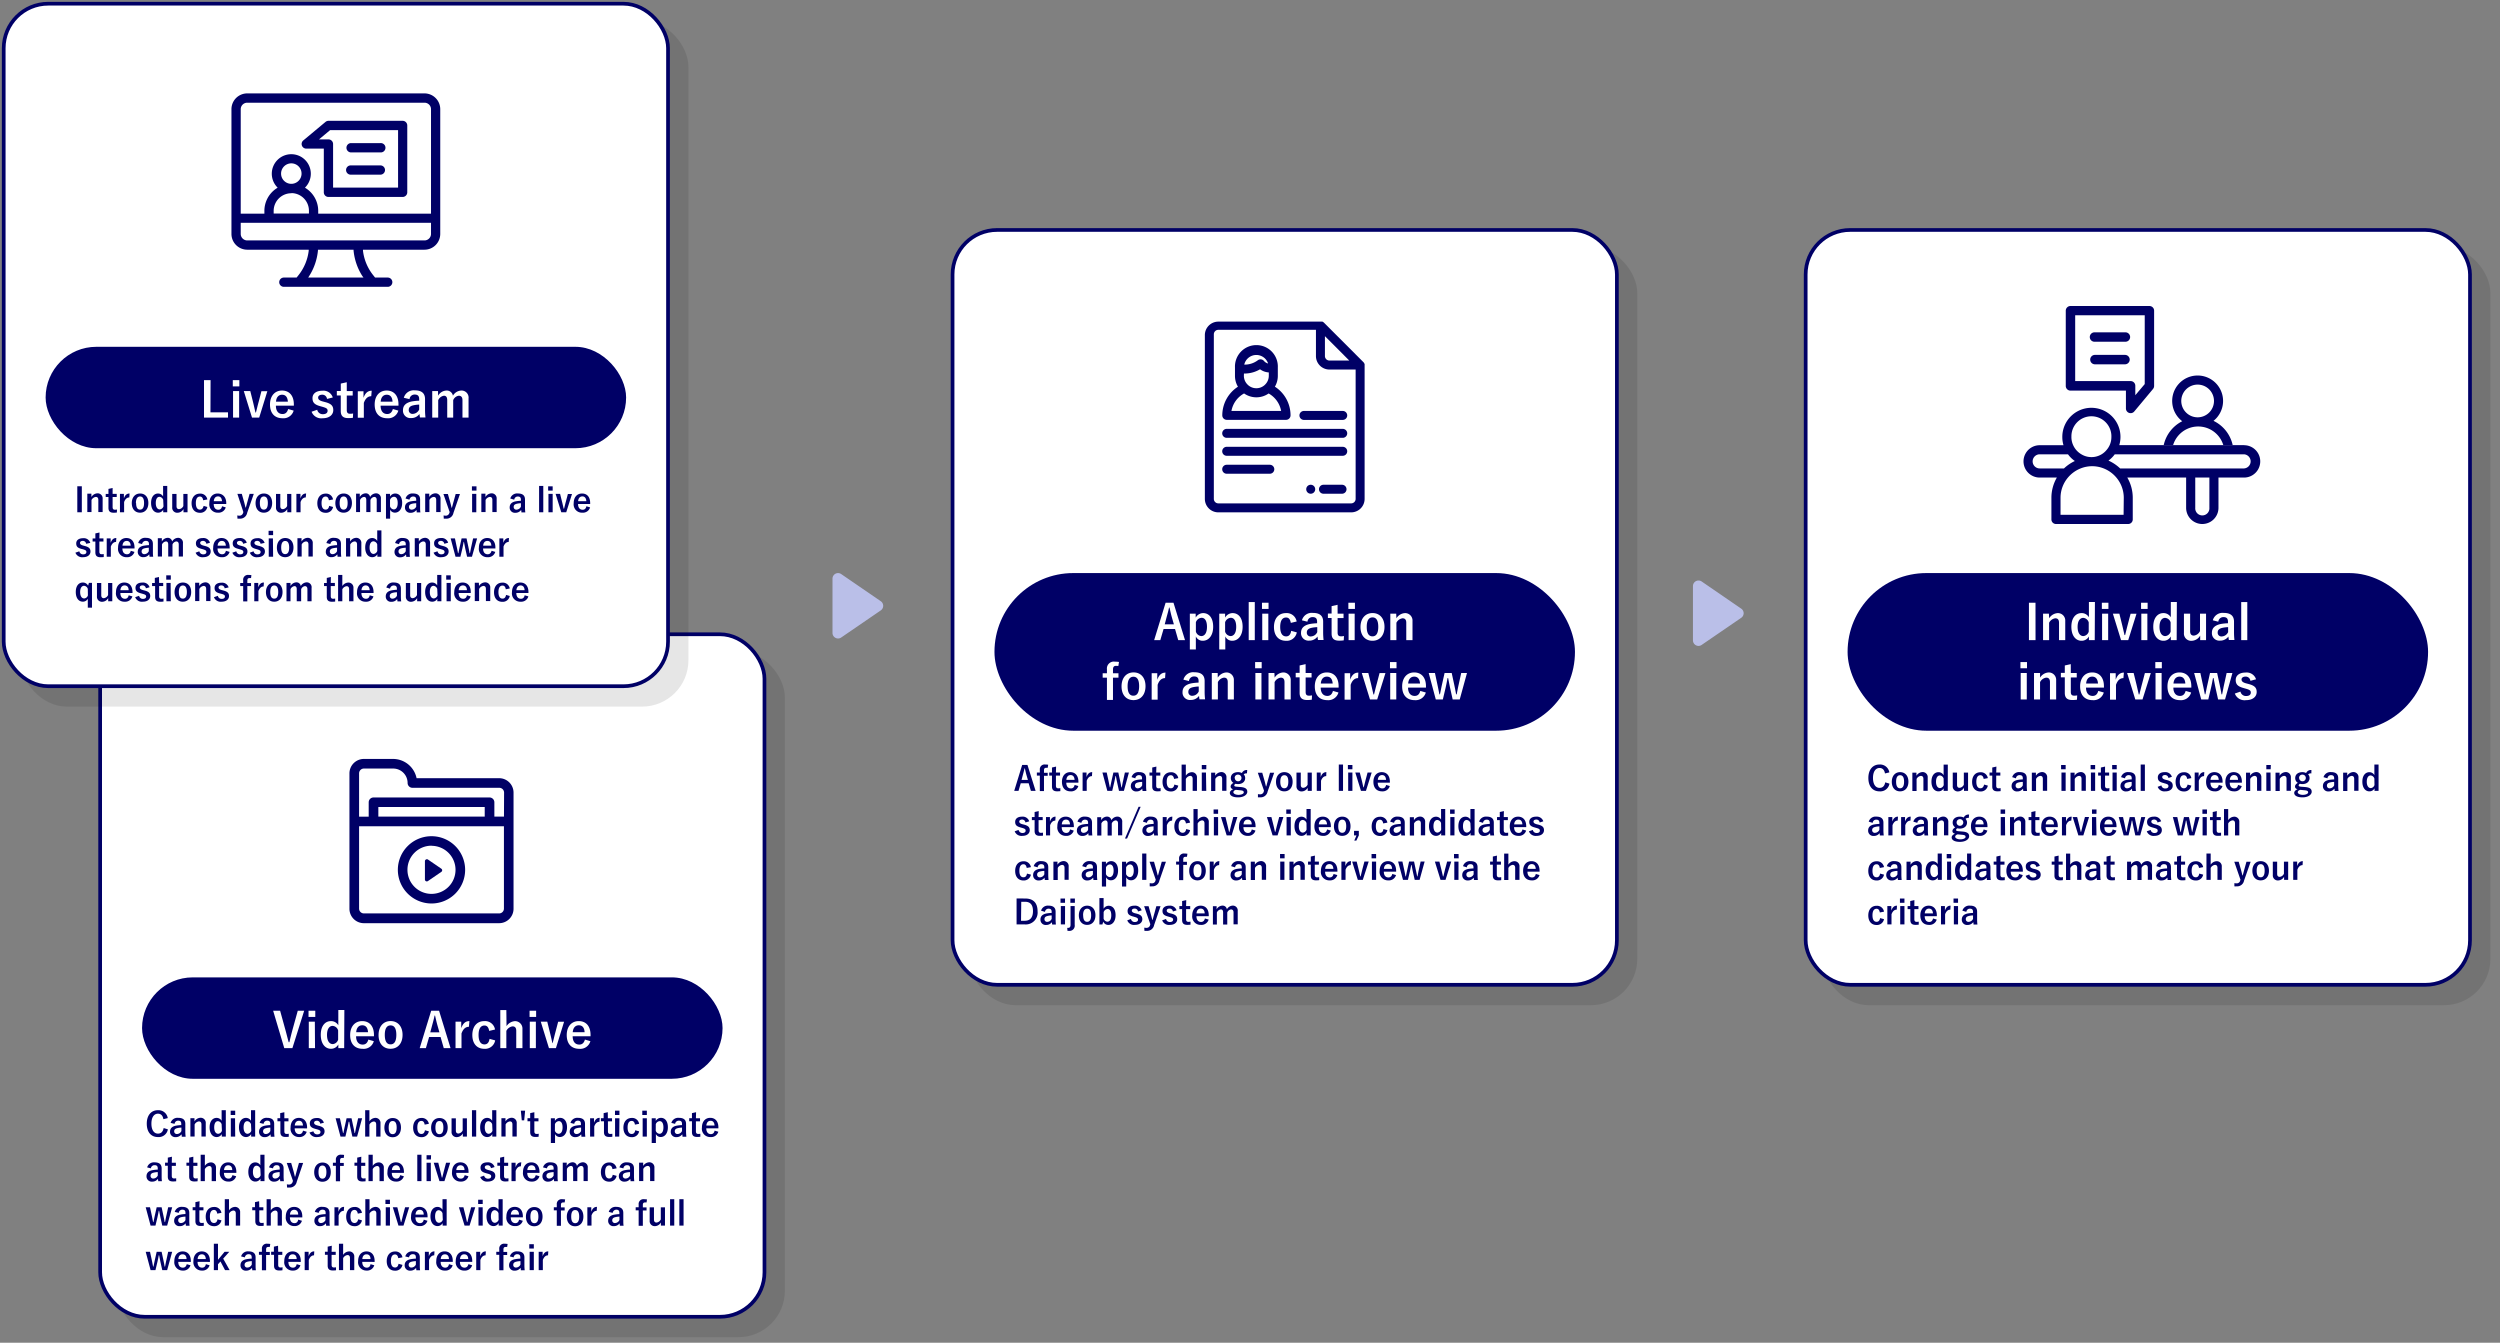
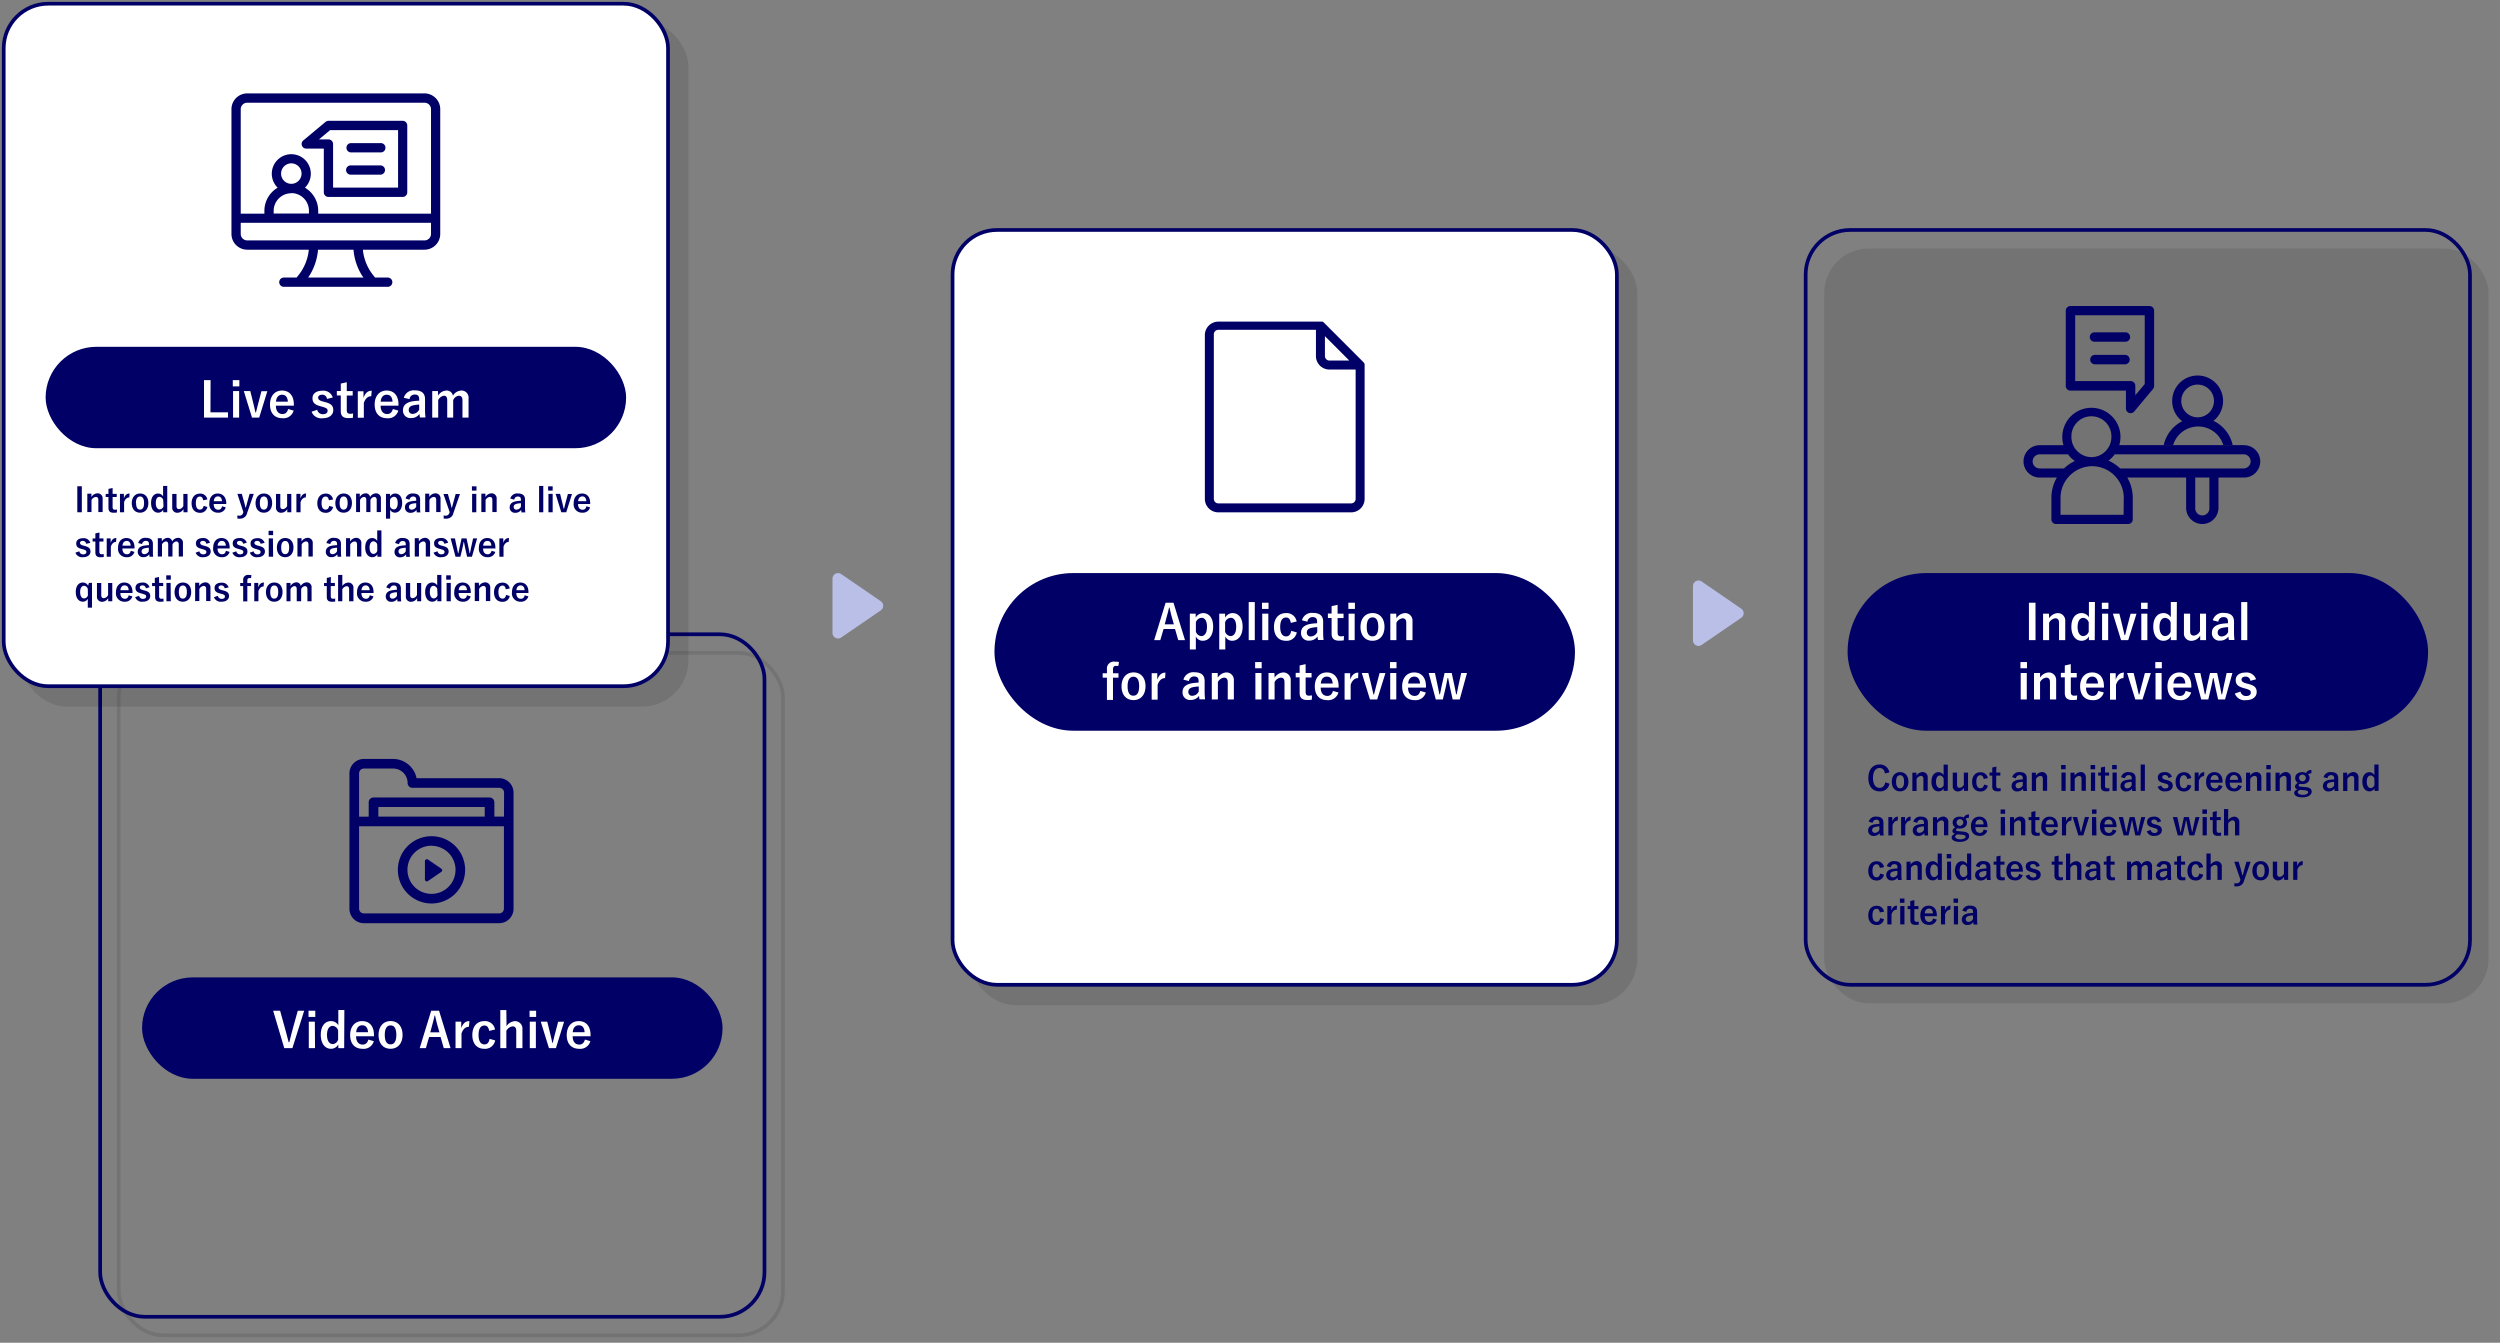
<svg xmlns="http://www.w3.org/2000/svg" viewBox="0 0 674 362">
  <rect x="0" y="0" width="674" height="362" fill="#808080" stroke="none" />
  <defs>
    <style>.cls-2{opacity:.1;mix-blend-mode:multiply}.cls-3,.cls-5,.cls-8{fill:none}.cls-3{stroke:#000}.cls-3,.cls-5{stroke-miterlimit:10}.cls-4{fill:#fff}.cls-5{stroke:#006}.cls-6{fill:#006}.cls-7{fill:#babfe8}</style>
  </defs>
  <g style="isolation:isolate">
    <g id="EN">
      <g class="cls-2">
-         <rect x="32" y="176" width="179.1" height="184" rx="12" />
        <rect class="cls-3" x="32" y="176" width="179.1" height="184" rx="12" />
      </g>
-       <rect class="cls-4" x="27" y="171" width="179.1" height="184" rx="12" />
      <rect class="cls-5" x="27" y="171" width="179.1" height="184" rx="12" />
      <rect class="cls-6" x="38.3" y="263.5" width="156.5" height="27.34" rx="13.67" />
      <path class="cls-4" d="M78.83 282.58h-2.19l-3-10.09h1.88l1.31 4.75c.38 1.31.64 2.49 1 3.73h.19c.28-1.21.57-2.38.93-3.68l1.33-4.8h1.73zM85 274.17h-1.82v-1.68H85zm-.07 8.41h-1.68v-7.14h1.63zM92.79 282.58h-1.58v-1a2.19 2.19 0 01-2 1.17c-1.53 0-2.73-1.34-2.73-3.78s1.22-3.68 2.73-3.68a2.24 2.24 0 012 1.13v-4.12h1.63zm-1.63-4.78a1.67 1.67 0 00-1.48-1.22c-.82 0-1.52.74-1.52 2.43s.7 2.48 1.56 2.48a1.66 1.66 0 001.44-1.2zM96 279.37c0 1.35.61 2.25 1.79 2.25.75 0 1.27-.42 1.51-1.35l1.48.43a2.82 2.82 0 01-3 2.06c-2.13 0-3.38-1.36-3.38-3.7s1.31-3.77 3.24-3.77 3.18 1.32 3.18 3.74v.34zm3.22-1.08c-.07-1.19-.58-1.87-1.56-1.87s-1.55.73-1.63 1.87zM108.53 279c0 2.31-1.29 3.75-3.24 3.75s-3.23-1.4-3.23-3.71 1.31-3.76 3.24-3.76 3.23 1.41 3.23 3.72zm-4.79 0c0 1.65.5 2.56 1.55 2.56s1.56-.9 1.56-2.56-.49-2.55-1.55-2.55-1.56.93-1.56 2.55zM121.47 282.58h-1.83l-.86-3h-3.09l-.87 3h-1.67l3.1-10.09h2.12zm-3.58-6.3c-.22-.8-.38-1.54-.6-2.49h-.12c-.22 1-.4 1.69-.62 2.47l-.55 2.06h2.47zM126.42 276.82c-.86 0-1.57.56-2 1.81v3.95h-1.61v-7.14h1.54v1.76c.5-1.41 1.24-1.91 2.21-1.91zM131.88 277.93c-.16-1-.6-1.45-1.26-1.45-1.05 0-1.6.9-1.6 2.54s.55 2.55 1.6 2.55c.76 0 1.21-.51 1.36-1.5l1.52.42a2.76 2.76 0 01-2.92 2.27c-2 0-3.24-1.39-3.24-3.71s1.25-3.76 3.24-3.76a2.72 2.72 0 012.88 2.27zM136.56 276.65a2.94 2.94 0 012.29-1.35 2 2 0 012 2.13v5.15h-1.67v-4.68c0-.83-.35-1.19-1-1.19a2.23 2.23 0 00-1.67 1.22v4.65h-1.63v-10.27h1.63zM144.54 274.17h-1.77v-1.68h1.77zm-.07 8.41h-1.64v-7.14h1.64zM149.88 282.58H148l-2.21-7.14h1.75l.74 3c.25 1 .42 1.8.65 2.78h.07c.26-1 .44-1.82.71-2.82l.77-2.94h1.6zM154.39 279.37c0 1.35.61 2.25 1.79 2.25.74 0 1.26-.42 1.51-1.35l1.48.43a2.82 2.82 0 01-3 2.06c-2.13 0-3.38-1.36-3.38-3.7s1.31-3.77 3.24-3.77 3.18 1.32 3.18 3.74v.34zm3.22-1.08c-.07-1.19-.58-1.87-1.56-1.87s-1.56.73-1.64 1.87z" />
      <g class="cls-2">
        <rect x="6" y="6" width="179.1" height="184" rx="12" />
        <rect class="cls-3" x="6" y="6" width="179.1" height="184" rx="12" />
      </g>
      <rect class="cls-4" x="1" y="1" width="179.1" height="184" rx="12" />
      <rect class="cls-5" x="1" y="1" width="179.1" height="184" rx="12" />
      <path class="cls-6" d="M114.45 25.18H66.66a4.26 4.26 0 00-4.26 4.26v33.62a4.26 4.26 0 004.26 4.26h16.57v.28a13.11 13.11 0 01-2.76 6.6l-.5.63h-3.44a1.25 1.25 0 000 2.5h28a1.25 1.25 0 000-2.5h-3.41l-.5-.63a13 13 0 01-2.76-6.6v-.28h16.58a4.26 4.26 0 004.25-4.26V29.44a4.26 4.26 0 00-4.24-4.26zM98 74.83H83.09l.25-.39a15.6 15.6 0 002.38-6.89v-.23h9.6v.23a15.6 15.6 0 002.38 6.89zm18.2-11.77a1.76 1.76 0 01-1.75 1.76H66.66a1.76 1.76 0 01-1.76-1.76v-3h51.3zm-37.66-11a4.76 4.76 0 014.75 4.76v.75h-9.51v-.75a4.76 4.76 0 014.76-4.72zm-2.76-5.26a2.76 2.76 0 112.76 2.76 2.76 2.76 0 01-2.76-2.72zm40.42 10.81H85.79v-.75a7.25 7.25 0 00-3.32-6.1l-.25-.16.2-.22a5.26 5.26 0 10-7.77 0l.2.22-.25.16a7.25 7.25 0 00-3.32 6.1v.75H64.9V29.44a1.75 1.75 0 011.76-1.75h47.79a1.75 1.75 0 011.75 1.75z" />
      <path class="cls-6" d="M108.57 32.57h-20a1.29 1.29 0 00-.8.29l-6 5a1.25 1.25 0 00.8 2.21h4.73v11.78a1.25 1.25 0 001.25 1.25h20a1.25 1.25 0 001.25-1.25v-18a1.26 1.26 0 00-1.23-1.28zm-1.25 18H89.8V38.83a1.25 1.25 0 00-1.25-1.25H86l3-2.5h18.32z" />
      <path class="cls-6" d="M94.55 41.09h8a1.26 1.26 0 100-2.51h-8a1.26 1.26 0 000 2.51zM94.55 47.09h8a1.25 1.25 0 100-2.5h-8a1.25 1.25 0 100 2.5z" />
      <rect class="cls-6" x="12.3" y="93.5" width="156.5" height="27.34" rx="13.67" />
      <path class="cls-4" d="M56.74 111.16h4.73v1.42H55v-10.09h1.77zM64.53 104.17h-1.77v-1.68h1.77zm-.06 8.41h-1.64v-7.14h1.64zM69.88 112.58h-1.94l-2.21-7.14h1.75l.75 3c.24 1 .41 1.8.65 2.78H69c.26-1 .44-1.82.72-2.82l.76-2.94h1.6zM74.38 109.37c0 1.35.61 2.25 1.8 2.25.74 0 1.26-.42 1.5-1.35l1.49.43a2.84 2.84 0 01-3 2.06c-2.13 0-3.38-1.36-3.38-3.7s1.32-3.77 3.24-3.77 3.19 1.32 3.19 3.74v.34zm3.23-1.08c-.08-1.19-.59-1.87-1.56-1.87s-1.56.73-1.64 1.87zM88.16 107.55a1.26 1.26 0 00-1.27-1.14c-.7 0-1.12.33-1.12.76s.23.8 1.27 1.07l.6.16c1.63.42 2.21 1 2.21 2.17s-.95 2.19-2.88 2.19A2.78 2.78 0 0184 111l1.52-.53a1.51 1.51 0 001.5 1.2c.93 0 1.3-.41 1.3-.93s-.25-.74-1.38-1.06l-.6-.17c-1.55-.42-2.09-1-2.09-2.17s.93-2 2.67-2a2.64 2.64 0 012.8 1.82zM93.49 105.44h1.6v1.2h-1.6v3.91c0 .72.28 1 .88 1a3.48 3.48 0 00.83-.08l-.06 1.17a8 8 0 01-1.27.08c-1.36 0-2-.58-2-1.9v-4.21h-1.06v-1.2h1.07v-2l1.61-.36zM100.09 106.82c-.85 0-1.57.56-2 1.81v4h-1.63v-7.14H98v1.76c.51-1.4 1.25-1.91 2.21-1.91zM102.61 109.37c0 1.35.61 2.25 1.79 2.25.74 0 1.26-.42 1.51-1.35l1.48.43a2.83 2.83 0 01-3 2.06c-2.13 0-3.38-1.36-3.38-3.7s1.31-3.77 3.23-3.77 3.19 1.32 3.19 3.74v.34zm3.22-1.08c-.08-1.19-.58-1.87-1.56-1.87s-1.56.73-1.64 1.87zM108.87 107.24a2.75 2.75 0 012.95-2c1.85 0 2.77.78 2.77 2.36v2.84a17.67 17.67 0 00.12 2.1h-1.51c0-.31-.08-.52-.12-.93a2.66 2.66 0 01-2.24 1.1 2 2 0 01-2.2-2.12c0-1.25.78-2 2.32-2.35a14.05 14.05 0 012.05-.21v-.4c0-.9-.38-1.26-1.24-1.26a1.36 1.36 0 00-1.36 1.24zm4.14 1.84a8.13 8.13 0 00-1.64.21c-.77.18-1.17.57-1.17 1.21a1 1 0 001.14 1.08 2 2 0 001.67-1.17zM118.11 106.69a2.7 2.7 0 012.25-1.4 1.69 1.69 0 011.75 1.39 2.74 2.74 0 012.26-1.39 1.9 1.9 0 011.95 2.14v5.15h-1.64v-4.69c0-.81-.35-1.2-1-1.2a1.9 1.9 0 00-1.5 1.21v4.68h-1.61v-4.69c0-.82-.31-1.2-.88-1.2a2 2 0 00-1.55 1.21v4.68h-1.61v-7.14h1.56z" />
      <path class="cls-6" d="M22.06 138.1h-1.22v-7h1.22zM24.64 134a2 2 0 011.62-1 1.35 1.35 0 011.41 1.48v3.57h-1.16v-3.25c0-.57-.24-.83-.69-.83a1.52 1.52 0 00-1.15.83v3.25h-1.13v-4.95h1.1zM30.36 133.15h1.11v.85h-1.11v2.71c0 .5.2.71.61.71a3 3 0 00.58-.05l-.05.81a6.58 6.58 0 01-.88.05c-.94 0-1.38-.4-1.38-1.31V134h-.74v-.83h.74v-1.36l1.12-.25zM34.86 134.11c-.59 0-1.09.39-1.4 1.25v2.74h-1.12v-4.95h1.06v1.22c.35-1 .87-1.32 1.53-1.32zM40 135.62c0 1.6-.89 2.6-2.24 2.6s-2.23-1-2.23-2.57.9-2.6 2.24-2.6S40 134 40 135.62zm-3.31 0c0 1.14.34 1.77 1.07 1.77s1.08-.62 1.08-1.77-.34-1.77-1.07-1.77-1.13.65-1.13 1.78zM45.09 138.1H44v-.69a1.52 1.52 0 01-1.38.81c-1.07 0-1.89-.93-1.89-2.62s.84-2.55 1.89-2.55a1.55 1.55 0 011.35.79V131h1.12zM44 134.78a1.16 1.16 0 00-1-.84c-.57 0-1 .51-1 1.68s.48 1.72 1.08 1.72a1.18 1.18 0 001-.83zM50.56 138.1h-1.09v-.86a1.9 1.9 0 01-1.61 1 1.34 1.34 0 01-1.43-1.46v-3.61h1.16v3.29c0 .56.26.81.7.81a1.45 1.45 0 001.14-.85v-3.25h1.13zM54.78 134.87c-.11-.68-.42-1-.88-1-.73 0-1.1.63-1.1 1.76s.37 1.76 1.1 1.76c.53 0 .84-.35 1-1l1 .29a1.91 1.91 0 01-2 1.57c-1.41 0-2.25-1-2.25-2.57s.87-2.6 2.25-2.6a1.89 1.89 0 012 1.57zM57.62 135.87c0 .94.42 1.56 1.24 1.56.52 0 .88-.29 1-.94l1 .3a2 2 0 01-2.08 1.43 2.25 2.25 0 01-2.34-2.56c0-1.62.91-2.61 2.24-2.61S61 134 61 135.64v.23zm2.23-.75c-.05-.82-.4-1.29-1.08-1.29s-1.08.5-1.13 1.29zM66.63 138.28a1.9 1.9 0 01-2 1.55 4.55 4.55 0 01-.61 0l-.05-.87a3 3 0 00.63.07 1 1 0 00.94-.77l.07-.21-1.61-4.9h1.19l.59 2.07c.16.57.27 1.05.41 1.62h.09c.16-.55.28-1.06.44-1.63l.57-2.06h1.13zM73.37 135.62c0 1.6-.89 2.6-2.24 2.6s-2.23-1-2.23-2.57.9-2.6 2.24-2.6 2.23.95 2.23 2.57zm-3.31 0c0 1.14.34 1.77 1.07 1.77s1.08-.62 1.08-1.77-.34-1.77-1.07-1.77-1.08.65-1.08 1.78zM78.54 138.1h-1.09v-.86a1.9 1.9 0 01-1.61 1 1.34 1.34 0 01-1.43-1.46v-3.61h1.16v3.29c0 .56.26.81.7.81a1.45 1.45 0 001.14-.85v-3.25h1.13zM82.43 134.11c-.59 0-1.09.39-1.4 1.25v2.74h-1.12v-4.95H81v1.22c.36-1 .87-1.32 1.53-1.32zM88.67 134.87c-.11-.68-.41-1-.87-1-.73 0-1.11.63-1.11 1.76s.38 1.76 1.11 1.76c.53 0 .83-.35.94-1l1.05.29a1.91 1.91 0 01-2 1.57c-1.4 0-2.24-1-2.24-2.57s.86-2.6 2.24-2.6a1.89 1.89 0 012 1.57zM94.88 135.62c0 1.6-.89 2.6-2.24 2.6s-2.23-1-2.23-2.57.9-2.6 2.24-2.6 2.23.95 2.23 2.57zm-3.31 0c0 1.14.34 1.77 1.07 1.77s1.08-.62 1.08-1.77-.34-1.77-1.07-1.77-1.08.65-1.08 1.78zM97 134a1.87 1.87 0 011.56-1 1.15 1.15 0 011.21 1 1.9 1.9 0 011.57-1 1.31 1.31 0 011.35 1.48v3.57h-1.13v-3.25c0-.56-.25-.83-.69-.83a1.29 1.29 0 00-1 .83v3.25h-1.12v-3.25c0-.57-.22-.83-.61-.83a1.35 1.35 0 00-1.07.83v3.25H96v-4.95h1zM105.15 133.88a1.62 1.62 0 011.38-.83c1.08 0 1.89.85 1.89 2.54s-.88 2.62-1.94 2.62a1.4 1.4 0 01-1.3-.81v2.43h-1.12v-6.68h1.09zm0 2.63a1.18 1.18 0 001 .83c.6 0 1.07-.52 1.07-1.72s-.44-1.69-1-1.69a1.2 1.2 0 00-1.07.84zM109.34 134.4a1.89 1.89 0 012-1.36c1.28 0 1.92.54 1.92 1.64v2c0 .57 0 1 .08 1.46h-1c0-.22 0-.36-.08-.65a1.86 1.86 0 01-1.56.76 1.4 1.4 0 01-1.52-1.46c0-.87.54-1.43 1.61-1.63a9.83 9.83 0 011.42-.15v-.28c0-.62-.27-.87-.86-.87a1 1 0 00-.95.86zm2.87 1.27a5.35 5.35 0 00-1.14.15c-.53.12-.81.39-.81.84a.7.7 0 00.79.74 1.36 1.36 0 001.16-.81zM115.73 134a2 2 0 011.62-1 1.36 1.36 0 011.42 1.48v3.57h-1.17v-3.25c0-.57-.24-.83-.68-.83a1.49 1.49 0 00-1.15.83v3.25h-1.14v-4.95h1.1zM122.25 138.28a1.9 1.9 0 01-2 1.55 4.55 4.55 0 01-.61 0l-.05-.87a3 3 0 00.63.07 1 1 0 00.94-.77l.07-.21-1.68-4.86h1.2l.59 2.07c.16.57.27 1.05.41 1.62h.09c.15-.55.28-1.06.44-1.63l.57-2.06H124zM128.46 132.27h-1.23v-1.16h1.23zm-.05 5.83h-1.13v-4.95h1.13zM130.87 134a2 2 0 011.62-1 1.35 1.35 0 011.41 1.48v3.57h-1.16v-3.25c0-.57-.24-.83-.68-.83a1.49 1.49 0 00-1.15.83v3.25h-1.14v-4.95h1.1zM137.57 134.4a1.91 1.91 0 012.05-1.36c1.28 0 1.92.54 1.92 1.64v2a12.2 12.2 0 00.08 1.46h-1.05c0-.22 0-.36-.08-.65a1.86 1.86 0 01-1.56.76 1.4 1.4 0 01-1.52-1.46c0-.87.54-1.43 1.61-1.63a10 10 0 011.42-.15v-.28c0-.62-.26-.87-.86-.87a.94.94 0 00-.94.86zm2.87 1.27a5.35 5.35 0 00-1.14.15c-.53.12-.81.39-.81.84a.7.7 0 00.8.74 1.35 1.35 0 001.15-.81zM146.47 138.1h-1.13V131h1.13zM149 132.27h-1.22v-1.16H149zm0 5.83h-1.14v-4.95H149zM152.66 138.1h-1.34l-1.53-4.95H151l.51 2.07c.18.67.29 1.24.45 1.92h.11c.18-.67.31-1.26.5-1.95l.53-2h1.11zM155.84 135.87c0 .94.43 1.56 1.25 1.56.51 0 .87-.29 1-.94l1 .3a2 2 0 01-2.08 1.43 2.24 2.24 0 01-2.34-2.56c0-1.62.9-2.61 2.24-2.61s2.2.91 2.2 2.59v.23zm2.24-.75c-.06-.82-.41-1.29-1.08-1.29s-1.08.5-1.14 1.29zM23.22 146.61a.88.88 0 00-.88-.79c-.49 0-.77.23-.77.53s.16.55.88.74l.41.11c1.13.29 1.53.7 1.53 1.5s-.65 1.52-2 1.52a1.94 1.94 0 01-2.06-1.22l1.06-.37a1 1 0 001 .83c.65 0 .9-.28.9-.64s-.17-.51-.95-.74L22 148c-1.07-.28-1.45-.67-1.45-1.5s.65-1.4 1.86-1.4a1.82 1.82 0 011.93 1.26zM26.79 145.15h1.1v.85h-1.1v2.71c0 .5.19.71.61.71a2.81 2.81 0 00.57-.05v.81a6.68 6.68 0 01-.88.05c-.94 0-1.38-.4-1.38-1.31V146h-.74v-.83h.74v-1.36l1.12-.25zM31.29 146.11c-.6 0-1.09.39-1.41 1.25v2.74h-1.11v-4.95h1.06v1.22c.35-1 .86-1.32 1.53-1.32zM33 147.87c0 .94.43 1.56 1.25 1.56.51 0 .87-.29 1-.94l1 .3a2 2 0 01-2.08 1.43 2.24 2.24 0 01-2.34-2.56c0-1.62.91-2.61 2.24-2.61s2.2.91 2.2 2.59v.23zm2.24-.75c-.06-.82-.41-1.29-1.08-1.29s-1.08.5-1.14 1.29zM37.26 146.4a1.89 1.89 0 012.05-1.4c1.27 0 1.91.54 1.91 1.64v2c0 .57 0 1 .08 1.46h-1c0-.22 0-.36-.08-.65a1.86 1.86 0 01-1.56.76 1.4 1.4 0 01-1.52-1.46c0-.87.54-1.43 1.61-1.63a9.84 9.84 0 011.41-.15v-.28c0-.62-.26-.87-.85-.87a1 1 0 00-1 .86zm2.86 1.27a5.34 5.34 0 00-1.13.15c-.53.12-.81.39-.81.84a.7.7 0 00.79.74 1.34 1.34 0 001.15-.81zM43.63 146a1.87 1.87 0 011.56-1 1.17 1.17 0 011.22 1 1.87 1.87 0 011.56-1 1.31 1.31 0 011.35 1.48v3.57h-1.13v-3.25c0-.56-.24-.83-.69-.83a1.3 1.3 0 00-1 .83v3.25h-1.15v-3.25c0-.57-.21-.83-.61-.83a1.35 1.35 0 00-1.07.83v3.25h-1.12v-4.95h1.08zM55.63 146.61a.88.88 0 00-.88-.79c-.49 0-.78.23-.78.53s.17.55.89.74l.41.11c1.13.29 1.53.7 1.53 1.5s-.66 1.52-2 1.52a1.94 1.94 0 01-2.06-1.22l1-.37a1.05 1.05 0 001 .83c.65 0 .9-.28.9-.64s-.17-.51-.95-.74l-.42-.12c-1.07-.28-1.45-.67-1.45-1.5s.65-1.4 1.86-1.4a1.82 1.82 0 011.93 1.26zM58.65 147.87c0 .94.43 1.56 1.25 1.56.51 0 .87-.29 1-.94l1 .3a2 2 0 01-2.08 1.43 2.24 2.24 0 01-2.34-2.56c0-1.62.91-2.61 2.24-2.61s2.2.91 2.2 2.59v.23zm2.24-.75c-.06-.82-.41-1.29-1.08-1.29s-1.08.5-1.14 1.29zM65.54 146.61a.88.88 0 00-.88-.79c-.49 0-.78.23-.78.53s.16.55.89.74l.41.11c1.12.29 1.53.7 1.53 1.5s-.66 1.52-2 1.52a1.93 1.93 0 01-2.06-1.22l1.05-.37a1.05 1.05 0 001 .83c.65 0 .9-.28.9-.64s-.17-.51-1-.74l-.41-.12c-1.07-.28-1.45-.67-1.45-1.5s.65-1.4 1.86-1.4a1.82 1.82 0 011.93 1.26zM70.25 146.61a.88.88 0 00-.88-.79c-.49 0-.78.23-.78.53s.16.55.88.74l.42.11c1.12.29 1.53.7 1.53 1.5s-.66 1.52-2 1.52a1.93 1.93 0 01-2.06-1.22l1-.37a1 1 0 001 .83c.64 0 .9-.28.9-.64s-.18-.51-1-.74L69 148c-1.07-.28-1.45-.67-1.45-1.5s.65-1.4 1.85-1.4a1.82 1.82 0 011.94 1.26zM73.63 144.27h-1.22v-1.16h1.22zm0 5.83h-1.18v-4.95h1.13zM79.12 147.62c0 1.6-.89 2.6-2.24 2.6s-2.23-1-2.23-2.57.9-2.6 2.24-2.6 2.23.95 2.23 2.57zm-3.31 0c0 1.14.34 1.77 1.07 1.77s1.08-.62 1.08-1.77-.34-1.77-1.07-1.77-1.08.65-1.08 1.78zM81.29 146a2 2 0 011.62-1 1.35 1.35 0 011.41 1.48v3.57h-1.16v-3.25c0-.57-.24-.83-.68-.83a1.49 1.49 0 00-1.15.83v3.25h-1.14v-4.95h1.1zM88 146.4a1.91 1.91 0 012-1.4c1.28 0 1.92.54 1.92 1.64v2a12.2 12.2 0 00.08 1.46h-1c0-.22 0-.36-.08-.65a1.86 1.86 0 01-1.56.76 1.4 1.4 0 01-1.52-1.46c0-.87.54-1.43 1.61-1.63a10 10 0 011.42-.15v-.28c0-.62-.26-.87-.86-.87a.93.93 0 00-.94.86zm2.87 1.27a5.35 5.35 0 00-1.14.15c-.53.12-.81.39-.81.84a.7.7 0 00.79.74 1.35 1.35 0 001.16-.81zM94.38 146a2 2 0 011.62-1 1.36 1.36 0 011.42 1.48v3.57h-1.16v-3.25c0-.57-.25-.83-.69-.83a1.52 1.52 0 00-1.15.83v3.25h-1.13v-4.95h1.09zM102.83 150.1h-1.09v-.69a1.54 1.54 0 01-1.39.81c-1.06 0-1.89-.93-1.89-2.62s.85-2.55 1.89-2.55a1.55 1.55 0 011.35.79V143h1.13zm-1.13-3.32a1.15 1.15 0 00-1-.84c-.57 0-1.06.51-1.06 1.68s.49 1.72 1.08 1.72a1.16 1.16 0 001-.83zM106.52 146.4a1.91 1.91 0 012-1.36c1.28 0 1.92.54 1.92 1.64v2a12.2 12.2 0 00.08 1.46h-1c0-.22 0-.36-.08-.65a1.86 1.86 0 01-1.56.76 1.4 1.4 0 01-1.52-1.46c0-.87.54-1.43 1.61-1.63a10 10 0 011.42-.15v-.28c0-.62-.26-.87-.86-.87a.94.94 0 00-.94.86zm2.87 1.27a5.35 5.35 0 00-1.14.15c-.53.12-.81.39-.81.84a.7.7 0 00.79.74 1.35 1.35 0 001.16-.81zM112.91 146a2 2 0 011.63-1 1.35 1.35 0 011.41 1.48v3.57h-1.16v-3.25c0-.57-.25-.83-.69-.83a1.52 1.52 0 00-1.15.83v3.25h-1.13v-4.95h1.09zM119.78 146.61a.88.88 0 00-.88-.79c-.49 0-.78.23-.78.53s.17.55.89.74l.41.11c1.13.29 1.53.7 1.53 1.5s-.66 1.52-2 1.52a1.94 1.94 0 01-2.06-1.23l1.06-.37a1 1 0 001 .83c.65 0 .9-.28.9-.64s-.17-.51-.95-.74l-.42-.12c-1.07-.28-1.45-.67-1.45-1.5s.65-1.4 1.86-1.4a1.82 1.82 0 011.93 1.26zM127.24 150.1h-1.31l-.5-2.22c-.11-.56-.22-1.14-.35-1.79H125c-.11.64-.23 1.24-.35 1.8l-.53 2.21h-1.31l-1.32-4.95h1.16l.46 2.17c.14.62.26 1.27.37 1.82h.1c.13-.56.24-1.22.38-1.8l.49-2.19h1.33l.47 2.19c.13.61.26 1.23.35 1.8h.11c.12-.59.22-1.18.36-1.81l.48-2.18h1.08zM130.24 147.87c0 .94.42 1.56 1.24 1.56.51 0 .88-.29 1.05-.94l1 .3a2 2 0 01-2.08 1.43 2.25 2.25 0 01-2.34-2.56c0-1.62.91-2.61 2.24-2.61s2.21.91 2.21 2.59v.23zm2.23-.75c-.05-.82-.4-1.29-1.08-1.29s-1.08.5-1.13 1.29zM137.15 146.11c-.59 0-1.09.39-1.4 1.25v2.74h-1.12v-4.95h1.06v1.22c.35-1 .87-1.32 1.53-1.32zM24.8 163.83h-1.13v-2.4a1.49 1.49 0 01-1.34.78c-1.08 0-1.9-.91-1.9-2.61s.84-2.55 1.89-2.55a1.57 1.57 0 011.43.84l.22-.74h.83zm-1.13-5.06a1.15 1.15 0 00-1-.84c-.57 0-1.06.5-1.06 1.69s.5 1.72 1.09 1.72a1.14 1.14 0 001-.83zM30.27 162.1h-1.1v-.86a1.89 1.89 0 01-1.6 1 1.34 1.34 0 01-1.43-1.46v-3.61h1.16v3.29c0 .56.25.81.69.81a1.46 1.46 0 001.15-.85v-3.25h1.13zM32.45 159.87c0 .94.42 1.56 1.24 1.56.51 0 .87-.29 1-.94l1 .3a2 2 0 01-2.08 1.43 2.24 2.24 0 01-2.34-2.56c0-1.62.91-2.61 2.24-2.61s2.21.91 2.21 2.59v.23zm2.23-.75c0-.82-.4-1.29-1.08-1.29s-1.08.5-1.14 1.29zM39.33 158.61a.88.88 0 00-.88-.79c-.49 0-.77.23-.77.53s.16.55.88.74l.41.11c1.13.29 1.53.7 1.53 1.5s-.65 1.52-2 1.52a1.94 1.94 0 01-2.06-1.22l1.06-.37a1 1 0 001 .83c.65 0 .9-.28.9-.64s-.17-.51-1-.74l-.42-.12c-1.07-.28-1.45-.67-1.45-1.5s.65-1.4 1.86-1.4a1.82 1.82 0 011.93 1.26zM42.9 157.15H44v.85h-1.1v2.71c0 .5.19.71.61.71a2.81 2.81 0 00.57-.05v.81a6.68 6.68 0 01-.88.05c-.94 0-1.38-.4-1.38-1.31V158H41v-.83h.74v-1.36l1.12-.25zM46.05 156.27h-1.23v-1.16h1.23zm0 5.83h-1.18v-4.95H46zM51.54 159.62c0 1.6-.89 2.6-2.25 2.6s-2.23-1-2.23-2.57.9-2.6 2.24-2.6 2.24.95 2.24 2.57zm-3.32 0c0 1.14.35 1.77 1.07 1.77s1.09-.62 1.09-1.77-.35-1.77-1.08-1.77-1.08.65-1.08 1.78zM53.71 158a2 2 0 011.62-1 1.35 1.35 0 011.41 1.48v3.57h-1.16v-3.25c0-.57-.25-.83-.69-.83a1.52 1.52 0 00-1.15.83v3.25h-1.13v-4.95h1.1zM60.57 158.61a.88.88 0 00-.88-.79c-.49 0-.77.23-.77.53s.16.55.88.74l.41.11c1.13.29 1.53.7 1.53 1.5s-.65 1.52-2 1.52a1.94 1.94 0 01-2.06-1.22l1.06-.37a1 1 0 001 .83c.65 0 .9-.28.9-.64s-.17-.51-1-.74l-.34-.08c-1.07-.28-1.45-.67-1.45-1.5s.65-1.4 1.86-1.4a1.82 1.82 0 011.93 1.26zM67.68 155.85a3 3 0 00-.4 0c-.41 0-.6.2-.6.68v.66h1v.81h-1v4.13h-1.12V158h-.8v-.82h.8v-.73A1.29 1.29 0 0167 155a5.32 5.32 0 01.78.06zM71.07 158.11c-.59 0-1.08.39-1.4 1.25v2.74h-1.12v-4.95h1.07v1.22c.35-1 .86-1.32 1.53-1.32zM76.17 159.62c0 1.6-.89 2.6-2.24 2.6s-2.23-1-2.23-2.57.9-2.6 2.24-2.6 2.23.95 2.23 2.57zm-3.31 0c0 1.14.34 1.77 1.07 1.77s1.08-.62 1.08-1.77-.34-1.77-1.07-1.77-1.08.65-1.08 1.78zM78.32 158a1.87 1.87 0 011.56-1 1.16 1.16 0 011.21 1 1.9 1.9 0 011.57-1 1.31 1.31 0 011.34 1.53v3.57h-1.12v-3.25c0-.56-.25-.83-.69-.83a1.29 1.29 0 00-1 .83v3.25H80v-3.25c0-.57-.22-.83-.61-.83a1.35 1.35 0 00-1.07.83v3.25h-1.08v-4.95h1.08zM89.17 157.15h1.11v.85h-1.11v2.71c0 .5.2.71.62.71a2.93 2.93 0 00.57-.05v.81a6.83 6.83 0 01-.89.05c-.93 0-1.37-.4-1.37-1.31V158h-.74v-.83h.74v-1.36l1.11-.25zM92.29 158a2 2 0 011.58-.94 1.36 1.36 0 011.42 1.48v3.57h-1.17v-3.25c0-.57-.24-.82-.68-.82a1.51 1.51 0 00-1.15.84v3.23h-1.14V155h1.14zM97.44 159.87c0 .94.42 1.56 1.24 1.56.51 0 .87-.29 1-.94l1 .3a2 2 0 01-2.08 1.43 2.24 2.24 0 01-2.34-2.56c0-1.62.91-2.61 2.24-2.61s2.21.91 2.21 2.59v.23zm2.23-.75c-.06-.82-.41-1.29-1.08-1.29s-1.08.5-1.14 1.29zM104.16 158.4a1.89 1.89 0 012-1.36c1.28 0 1.92.54 1.92 1.64v2a12.2 12.2 0 00.08 1.46h-1c0-.22-.06-.36-.09-.65a1.84 1.84 0 01-1.55.76 1.4 1.4 0 01-1.52-1.46c0-.87.54-1.43 1.61-1.63A9.84 9.84 0 01107 159v-.28c0-.62-.26-.87-.85-.87a1 1 0 00-1 .86zm2.86 1.27a5.16 5.16 0 00-1.13.15c-.53.12-.81.39-.81.84a.7.7 0 00.79.74 1.35 1.35 0 001.15-.81zM113.55 162.1h-1.09v-.86a1.9 1.9 0 01-1.61 1 1.34 1.34 0 01-1.43-1.46v-3.61h1.16v3.29c0 .56.26.81.7.81a1.45 1.45 0 001.14-.85v-3.25h1.13zM119 162.1h-1.1v-.69a1.53 1.53 0 01-1.39.81c-1.06 0-1.89-.93-1.89-2.62s.85-2.55 1.89-2.55a1.56 1.56 0 011.36.79V155H119zm-1.12-3.32a1.17 1.17 0 00-1-.84c-.57 0-1 .51-1 1.68s.48 1.72 1.08 1.72a1.18 1.18 0 001-.83zM121.53 156.27h-1.23v-1.16h1.23zm0 5.83h-1.13v-4.95h1.13zM123.65 159.87c0 .94.42 1.56 1.24 1.56.52 0 .88-.29 1-.94l1 .3a2 2 0 01-2.08 1.43 2.25 2.25 0 01-2.34-2.56c0-1.62.91-2.61 2.25-2.61s2.2.91 2.2 2.59v.23zm2.23-.75c0-.82-.4-1.29-1.08-1.29s-1.08.5-1.13 1.29zM129.14 158a2 2 0 011.62-1 1.35 1.35 0 011.41 1.48v3.57H131v-3.25c0-.57-.24-.83-.68-.83a1.49 1.49 0 00-1.15.83v3.25H128v-4.95h1.1zM136.36 158.87c-.11-.68-.41-1-.87-1-.73 0-1.11.63-1.11 1.76s.38 1.76 1.11 1.76c.53 0 .83-.35.94-1l1 .29a1.91 1.91 0 01-2 1.57c-1.41 0-2.24-1-2.24-2.57s.86-2.6 2.24-2.6a1.89 1.89 0 012 1.57zM139.2 159.87c0 .94.43 1.56 1.25 1.56.51 0 .87-.29 1-.94l1 .3a2 2 0 01-2.08 1.43 2.24 2.24 0 01-2.34-2.56c0-1.62.9-2.61 2.24-2.61s2.2.91 2.2 2.59v.23zm2.24-.75c-.06-.82-.41-1.29-1.08-1.29s-1.08.5-1.14 1.29z" />
      <g class="cls-2">
        <rect x="261.81" y="67" width="179.1" height="203.5" rx="12" />
        <rect class="cls-3" x="261.81" y="67" width="179.1" height="203.5" rx="12" />
      </g>
      <rect class="cls-4" x="256.81" y="62" width="179.1" height="203.5" rx="12" />
      <rect class="cls-5" x="256.81" y="62" width="179.1" height="203.5" rx="12" />
      <rect class="cls-6" x="268.11" y="154.5" width="156.5" height="42.5" rx="21.25" />
      <path class="cls-4" d="M319.48 172.58h-1.83l-.86-3h-3.09l-.88 3h-1.66l3.09-10.09h2.12zm-3.59-6.3c-.22-.8-.37-1.54-.6-2.49h-.11c-.22 1-.41 1.69-.63 2.47l-.54 2.06h2.47zM322.36 166.5a2.37 2.37 0 012-1.21c1.55 0 2.71 1.23 2.71 3.68s-1.26 3.78-2.79 3.78a2 2 0 01-1.88-1.17v3.51h-1.62v-9.65h1.57zm.05 3.79a1.68 1.68 0 001.45 1.2c.85 0 1.54-.75 1.54-2.48s-.63-2.45-1.45-2.45a1.74 1.74 0 00-1.54 1.21zM330.29 166.5a2.36 2.36 0 012-1.21c1.56 0 2.72 1.23 2.72 3.68s-1.26 3.78-2.8 3.78a2 2 0 01-1.87-1.17v3.51h-1.63v-9.65h1.58zm0 3.79a1.68 1.68 0 001.44 1.2c.86 0 1.55-.75 1.55-2.48s-.64-2.45-1.45-2.45a1.73 1.73 0 00-1.54 1.21zM338.29 172.58h-1.64v-10.27h1.64zM342 164.17h-1.77v-1.68H342zm-.06 8.41h-1.64v-7.14h1.64zM348 167.93c-.16-1-.6-1.45-1.26-1.45-1.06 0-1.6.9-1.6 2.54s.54 2.55 1.6 2.55c.76 0 1.21-.51 1.36-1.5l1.52.42a2.76 2.76 0 01-2.92 2.27c-2 0-3.24-1.39-3.24-3.71s1.25-3.76 3.24-3.76a2.72 2.72 0 012.88 2.27zM351 167.24a2.73 2.73 0 012.95-2c1.85 0 2.77.78 2.77 2.36v2.84a20.37 20.37 0 00.11 2.1h-1.5a8.93 8.93 0 01-.12-.93 2.7 2.7 0 01-2.25 1.1 2 2 0 01-2.2-2.12c0-1.25.78-2 2.33-2.35a13.77 13.77 0 012-.21v-.4c0-.9-.38-1.26-1.23-1.26a1.36 1.36 0 00-1.37 1.24zm4.13 1.84a8.23 8.23 0 00-1.64.21c-.76.18-1.17.57-1.17 1.21a1 1 0 001.15 1.08 1.94 1.94 0 001.66-1.17zM360.62 165.44h1.6v1.2h-1.6v3.91c0 .72.29 1 .89 1a3.48 3.48 0 00.83-.08l-.07 1.17a7.88 7.88 0 01-1.27.08c-1.35 0-2-.58-2-1.9v-4.21h-1v-1.2h1v-2l1.61-.36zM365.29 164.17h-1.77v-1.68h1.77zm-.07 8.41h-1.64v-7.14h1.64zM373.26 169c0 2.31-1.29 3.75-3.24 3.75s-3.23-1.4-3.23-3.71 1.31-3.76 3.24-3.76 3.23 1.41 3.23 3.72zm-4.79 0c0 1.65.5 2.56 1.55 2.56s1.56-.9 1.56-2.56-.49-2.55-1.55-2.55-1.56.93-1.56 2.55zM376.47 166.69a2.92 2.92 0 012.34-1.4 2 2 0 012 2.14v5.15h-1.68v-4.69c0-.82-.35-1.2-1-1.2a2.18 2.18 0 00-1.66 1.21v4.68h-1.64v-7.14h1.59zM301.5 179.56a4.13 4.13 0 00-.58-.05c-.59 0-.86.28-.86 1v1h1.48v1.19h-1.48v6h-1.63v-6h-1.15v-1.19h1.15v-1.06a1.87 1.87 0 012.14-2.07 8.79 8.79 0 011.11.08zM308.83 185c0 2.31-1.29 3.75-3.24 3.75s-3.22-1.4-3.22-3.71 1.3-3.76 3.24-3.76 3.22 1.41 3.22 3.72zm-4.83 0c0 1.65.5 2.56 1.55 2.56s1.56-.9 1.56-2.56-.49-2.55-1.54-2.55-1.57.93-1.57 2.55zM314.1 182.82c-.86 0-1.58.56-2 1.81v4h-1.61v-7.14H312v1.76c.51-1.41 1.25-1.91 2.21-1.91zM319.05 183.24a2.73 2.73 0 012.95-2c1.85 0 2.77.78 2.77 2.36v2.84a17.67 17.67 0 00.12 2.1h-1.51c-.05-.31-.08-.52-.12-.93a2.7 2.7 0 01-2.25 1.1 2 2 0 01-2.2-2.12c0-1.25.78-2 2.33-2.35a13.91 13.91 0 012-.21v-.4c0-.9-.37-1.26-1.23-1.26a1.37 1.37 0 00-1.37 1.24zm4.13 1.84a8.23 8.23 0 00-1.64.21c-.76.18-1.16.57-1.16 1.21a1 1 0 001.14 1.08 1.94 1.94 0 001.66-1.17zM328.31 182.69a2.92 2.92 0 012.34-1.4 2 2 0 012 2.14v5.15H331v-4.69c0-.82-.35-1.2-1-1.2a2.18 2.18 0 00-1.66 1.21v4.68h-1.64v-7.14h1.59zM340.15 180.17h-1.77v-1.68h1.77zm-.06 8.41h-1.64v-7.14h1.64zM343.64 182.69a2.92 2.92 0 012.34-1.4 2 2 0 012 2.14v5.15h-1.68v-4.69c0-.82-.35-1.2-1-1.2a2.2 2.2 0 00-1.67 1.21v4.68h-1.64v-7.14h1.59zM352 181.44h1.6v1.2H352v3.91c0 .72.29 1 .89 1a3.48 3.48 0 00.83-.08l-.06 1.17a8.07 8.07 0 01-1.28.08c-1.35 0-2-.58-2-1.9v-4.21h-1.06v-1.2h1.06v-2l1.61-.36zM356.06 185.37c0 1.35.61 2.25 1.8 2.25.74 0 1.26-.42 1.5-1.35l1.49.43a2.84 2.84 0 01-3 2.06c-2.13 0-3.38-1.36-3.38-3.7s1.32-3.77 3.24-3.77 3.18 1.32 3.18 3.74v.34zm3.23-1.08c-.08-1.19-.59-1.87-1.57-1.87s-1.55.73-1.63 1.87zM366.14 182.82c-.86 0-1.58.56-2 1.81v4h-1.64v-7.14h1.5v1.76c.51-1.41 1.25-1.91 2.21-1.91zM371.29 188.58h-1.94l-2.21-7.14h1.76l.74 3c.24 1 .41 1.8.65 2.78h.15c.26-1 .44-1.82.72-2.82l.77-2.94h1.59zM376.5 180.17h-1.76v-1.68h1.76zm-.06 8.41h-1.64v-7.14h1.64zM379.61 185.37c0 1.35.61 2.25 1.8 2.25.74 0 1.26-.42 1.5-1.35l1.49.43a2.84 2.84 0 01-3 2.06c-2.13 0-3.38-1.36-3.38-3.7s1.32-3.77 3.24-3.77 3.18 1.32 3.18 3.74v.34zm3.23-1.08c-.08-1.19-.59-1.87-1.56-1.87s-1.57.73-1.64 1.87zM393.54 188.58h-1.9l-.71-3.2c-.17-.8-.33-1.65-.51-2.58h-.16c-.17.92-.34 1.79-.52 2.6l-.75 3.18h-1.9l-1.91-7.14h1.68l.67 3.14c.2.89.37 1.83.54 2.62h.14c.18-.8.35-1.76.54-2.6l.71-3.16h1.92l.68 3.16c.19.89.37 1.78.5 2.6h.16c.18-.85.32-1.7.53-2.61l.69-3.15h1.56z" />
      <path class="cls-7" d="M237.46 162.09l-10.67-7.32a1.5 1.5 0 00-2.35 1.24v14.63a1.5 1.5 0 00.8 1.32 1.46 1.46 0 001.55-.09l10.67-7.31a1.5 1.5 0 000-2.47zM469.43 164.09l-10.66-7.32a1.5 1.5 0 00-2.35 1.24v14.63a1.5 1.5 0 00.8 1.32 1.46 1.46 0 00.7.18 1.48 1.48 0 00.85-.27l10.66-7.31a1.49 1.49 0 000-2.47z" />
      <path class="cls-6" d="M116.33 243.58a9.07 9.07 0 10-9.07-9.07 9.08 9.08 0 009.07 9.07zm0-15.55a6.48 6.48 0 11-6.48 6.48 6.48 6.48 0 016.48-6.51z" />
      <path class="cls-6" d="M134.56 209.8h-22.25a6.49 6.49 0 00-6.35-5.19H98.1a3.9 3.9 0 00-3.89 3.89V245a3.89 3.89 0 003.89 3.89h36.46a3.89 3.89 0 003.89-3.89v-31.32a3.89 3.89 0 00-3.89-3.88zm1.3 35.16a1.3 1.3 0 01-1.3 1.3H98.1a1.3 1.3 0 01-1.29-1.3v-22.2h39.05zM102 220.16v-2.59h28.68v2.59zm33.87 0h-2.59v-3.88A1.3 1.3 0 00132 215h-31.31a1.3 1.3 0 00-1.29 1.3v3.88h-2.59V208.5a1.3 1.3 0 011.29-1.3h7.9a3.89 3.89 0 013.89 3.89 1.3 1.3 0 001.3 1.3h23.41a1.3 1.3 0 011.3 1.29z" />
      <path class="cls-6" d="M114.84 237.57a.46.46 0 00.23.06.5.5 0 00.29-.09l3.63-2.49a.5.5 0 00.22-.42.51.51 0 00-.22-.42l-3.63-2.49a.49.49 0 00-.52 0 .51.51 0 00-.28.45v5a.51.51 0 00.28.4zM367.9 98.37a.76.76 0 000-.15s0-.1-.05-.15l-.06-.14-.09-.14a1.47 1.47 0 00-.1-.13l-10.69-10.7-.13-.1-.14-.09a.35.35 0 00-.14-.06h-28.04a3.64 3.64 0 00-3.63 3.63v44.16a3.63 3.63 0 003.63 3.63h35.81a3.63 3.63 0 003.63-3.63V98.37zm-10.7-7.74l6.56 6.57h-5.35a1.21 1.21 0 01-1.21-1.2zm8.28 43.87a1.21 1.21 0 01-1.21 1.21h-35.81a1.21 1.21 0 01-1.21-1.21V90.13a1.21 1.21 0 011.21-1.21h26.32V96a3.64 3.64 0 003.63 3.63h7.07z" />
-       <path class="cls-6" d="M361.81 130.69h-5a1.21 1.21 0 100 2.42h5a1.21 1.21 0 000-2.42zM353.37 130.69a1.21 1.21 0 100 2.42 1.21 1.21 0 000-2.42zM362 115.62h-31.28a1.21 1.21 0 000 2.42H362a1.21 1.21 0 100-2.42zM362 120.46h-31.28a1.21 1.21 0 100 2.42H362a1.21 1.21 0 100-2.42zM342.34 125.3h-11.62a1.21 1.21 0 100 2.42h11.62a1.21 1.21 0 100-2.42zM330.72 113.19h16a1.21 1.21 0 001.21-1.21 9.19 9.19 0 00-4.22-7.73 5.77 5.77 0 00.79-2.92v-2.27a5.78 5.78 0 10-11.55 0v2.28a5.68 5.68 0 00.8 2.92 9.19 9.19 0 00-4.22 7.73 1.21 1.21 0 001.19 1.2zm8-17.49a3.35 3.35 0 013.16 2.3 2.13 2.13 0 01-1.12-.69 1.21 1.21 0 00-1.63-.2 5.88 5.88 0 01-3.68 1.19 3.35 3.35 0 013.26-2.6zm-3.35 5a3.59 3.59 0 00.47 0 8.28 8.28 0 003.87-1.14 4.52 4.52 0 002.36.85v.9a3.34 3.34 0 01-1 2.38.94.94 0 00-.1.1 3.34 3.34 0 01-4.52 0l-.1-.1a3.34 3.34 0 01-1-2.38zm.05 5.38a5.76 5.76 0 006.6 0 6.77 6.77 0 013.37 4.7H332a6.77 6.77 0 013.41-4.71zM350.33 112a1.21 1.21 0 001.21 1.21H362a1.21 1.21 0 100-2.42h-10.46a1.21 1.21 0 00-1.21 1.21zM44.05 301.73c-.17-1-.68-1.48-1.47-1.48-1 0-1.76.9-1.76 2.68s.74 2.69 1.76 2.69c.84 0 1.34-.48 1.54-1.5l1.14.35a2.5 2.5 0 01-2.69 2.08c-1.81 0-3-1.3-3-3.61s1.23-3.63 3-3.63a2.54 2.54 0 012.66 2.13zM46 302.73a1.91 1.91 0 012.05-1.36c1.28 0 1.91.54 1.91 1.63v2a12 12 0 00.09 1.46H49c0-.22 0-.37-.08-.65a1.86 1.86 0 01-1.56.76 1.4 1.4 0 01-1.52-1.47c0-.86.54-1.42 1.61-1.62a8.71 8.71 0 011.42-.15V303c0-.62-.26-.87-.86-.87a.94.94 0 00-.94.86zm2.91 1.27a5.35 5.35 0 00-1.14.15c-.53.12-.81.39-.81.83a.7.7 0 00.79.75 1.35 1.35 0 001.16-.81zM52.43 302.35a2 2 0 011.62-1 1.36 1.36 0 011.42 1.49v3.57h-1.16v-3.25c0-.57-.25-.83-.69-.83a1.49 1.49 0 00-1.15.83v3.25h-1.14v-4.95h1.1zM60.88 306.43h-1.09v-.69a1.55 1.55 0 01-1.39.81c-1.06 0-1.89-.93-1.89-2.62s.85-2.55 1.89-2.55a1.55 1.55 0 011.35.79v-2.86h1.13zm-1.13-3.32a1.15 1.15 0 00-1-.84c-.56 0-1 .51-1 1.68s.49 1.72 1.08 1.72a1.16 1.16 0 001-.83zM63.41 300.6h-1.22v-1.16h1.22zm0 5.83h-1.18v-4.95h1.14zM68.79 306.43h-1.08v-.69a1.55 1.55 0 01-1.39.81c-1.06 0-1.89-.93-1.89-2.62s.84-2.55 1.89-2.55a1.55 1.55 0 011.35.79v-2.86h1.12zm-1.12-3.32a1.16 1.16 0 00-1-.84c-.56 0-1 .51-1 1.68s.49 1.72 1.08 1.72a1.18 1.18 0 001-.83zM70 302.73a1.89 1.89 0 012-1.36c1.28 0 1.92.54 1.92 1.63v2a12.2 12.2 0 00.08 1.46h-1c0-.22-.05-.37-.08-.65a1.84 1.84 0 01-1.55.76 1.41 1.41 0 01-1.53-1.47c0-.86.54-1.42 1.62-1.62a8.59 8.59 0 011.41-.15V303c0-.62-.26-.87-.86-.87a.94.94 0 00-.94.86zm2.88 1.27a5.16 5.16 0 00-1.13.15c-.54.12-.82.39-.82.83a.7.7 0 00.8.75 1.35 1.35 0 001.15-.81zM76.66 301.48h1.11v.83h-1.11V305c0 .5.2.71.61.71a3 3 0 00.58-.05v.81a6.58 6.58 0 01-.88.05c-.94 0-1.38-.4-1.38-1.31v-2.92h-.79v-.83h.74v-1.36l1.12-.25zM79.45 304.2c0 .94.42 1.56 1.24 1.56.51 0 .87-.29 1-.94l1 .3a2 2 0 01-2.08 1.43 2.25 2.25 0 01-2.27-2.55c0-1.62.91-2.62 2.24-2.62s2.21.92 2.21 2.6v.23zm2.23-.75c-.05-.82-.4-1.29-1.08-1.29s-1.08.5-1.13 1.29zM86.33 302.94a.88.88 0 00-.88-.79c-.49 0-.77.23-.77.53s.16.55.88.74l.41.11c1.13.29 1.53.7 1.53 1.5s-.65 1.52-2 1.52a1.94 1.94 0 01-2.06-1.23l1.06-.32a1 1 0 001 .83c.65 0 .9-.28.9-.64s-.17-.52-1-.74l-.42-.12c-1.07-.29-1.45-.67-1.45-1.5s.65-1.41 1.86-1.41a1.83 1.83 0 011.93 1.27zM96.27 306.43H95l-.49-2.22c-.12-.56-.23-1.14-.35-1.79H94c-.12.64-.23 1.24-.36 1.8l-.52 2.21H91.8l-1.32-4.95h1.16l.47 2.17c.13.62.25 1.27.37 1.82h.1c.12-.56.24-1.22.38-1.8l.48-2.19h1.33l.47 2.19c.14.61.26 1.23.35 1.8h.11c.13-.59.23-1.18.37-1.81l.48-2.18h1.08zM99.59 302.32a2 2 0 011.58-.94 1.35 1.35 0 011.41 1.48v3.57h-1.16v-3.25c0-.57-.24-.82-.68-.82a1.51 1.51 0 00-1.15.84v3.23h-1.14v-7.12h1.14zM108.1 304c0 1.6-.89 2.6-2.24 2.6s-2.23-1-2.23-2.57.9-2.61 2.24-2.61 2.23.93 2.23 2.58zm-3.31 0c0 1.14.34 1.77 1.07 1.77s1.08-.62 1.08-1.77-.34-1.77-1.07-1.77-1.08.59-1.08 1.77zM114.49 303.2c-.11-.68-.41-1-.87-1-.73 0-1.11.62-1.11 1.76s.38 1.76 1.11 1.76c.53 0 .83-.35.94-1l1.06.29a1.93 1.93 0 01-2 1.57c-1.4 0-2.24-1-2.24-2.57s.86-2.61 2.24-2.61a1.9 1.9 0 012 1.58zM120.7 304c0 1.6-.89 2.6-2.24 2.6s-2.23-1-2.23-2.57.9-2.61 2.24-2.61 2.23.93 2.23 2.58zm-3.31 0c0 1.14.34 1.77 1.07 1.77s1.08-.62 1.08-1.77-.34-1.77-1.07-1.77-1.08.59-1.08 1.77zM125.88 306.43h-1.1v-.86a1.92 1.92 0 01-1.61 1 1.35 1.35 0 01-1.43-1.46v-3.61h1.16v3.29c0 .56.26.81.7.81a1.45 1.45 0 001.14-.85v-3.25h1.14zM128.38 306.43h-1.14v-7.12h1.14zM133.81 306.43h-1.09v-.69a1.52 1.52 0 01-1.38.81c-1.07 0-1.89-.93-1.89-2.62s.84-2.55 1.89-2.55a1.55 1.55 0 011.35.79v-2.86h1.12zm-1.12-3.32a1.16 1.16 0 00-1-.84c-.57 0-1 .51-1 1.68s.48 1.72 1.08 1.72a1.18 1.18 0 001-.83zM136.28 302.35a2 2 0 011.62-1 1.36 1.36 0 011.41 1.49v3.57h-1.16v-3.25c0-.57-.24-.83-.69-.83a1.52 1.52 0 00-1.15.83v3.25h-1.13v-4.95h1.1zM141.32 302.05h-.65l-.25-2.61h1.15zM144.06 301.48h1.11v.83h-1.11V305c0 .5.2.71.61.71a3 3 0 00.58-.05l-.05.81a6.58 6.58 0 01-.88.05c-.93 0-1.38-.4-1.38-1.31v-2.92h-.73v-.83h.73v-1.36l1.12-.25zM149.6 302.21a1.66 1.66 0 011.39-.84c1.08 0 1.88.86 1.88 2.55s-.87 2.62-1.93 2.62a1.41 1.41 0 01-1.3-.81v2.43h-1.13v-6.68h1.09zm0 2.63a1.18 1.18 0 001 .83c.59 0 1.07-.52 1.07-1.72s-.44-1.69-1-1.69a1.19 1.19 0 00-1.06.83zM153.8 302.73a1.89 1.89 0 012-1.36c1.28 0 1.92.54 1.92 1.63v2a12.2 12.2 0 00.08 1.46h-1.05c0-.22 0-.37-.08-.65a1.84 1.84 0 01-1.55.76 1.41 1.41 0 01-1.53-1.47c0-.86.54-1.42 1.62-1.62a8.59 8.59 0 011.41-.15V303c0-.62-.26-.87-.86-.87a.94.94 0 00-.94.86zm2.86 1.27a5.16 5.16 0 00-1.13.15c-.54.12-.82.39-.82.83a.7.7 0 00.8.75 1.35 1.35 0 001.15-.81zM161.61 302.44c-.6 0-1.09.38-1.4 1.25v2.74h-1.12v-4.95h1.06v1.22c.35-1 .86-1.33 1.53-1.33zM163.88 301.48H165v.83h-1.1V305c0 .5.2.71.61.71a3 3 0 00.58-.05v.81a6.68 6.68 0 01-.88.05c-.94 0-1.38-.4-1.38-1.31v-2.92H162v-.83h.74v-1.36l1.12-.25zM167 300.6h-1.2v-1.16h1.2zm-.05 5.83h-1.13v-4.95H167zM171.18 303.2c-.1-.68-.41-1-.87-1-.73 0-1.11.62-1.11 1.76s.38 1.76 1.11 1.76c.53 0 .84-.35.95-1l1.05.29a1.92 1.92 0 01-2 1.57c-1.4 0-2.24-1-2.24-2.57s.87-2.61 2.24-2.61a1.88 1.88 0 012 1.58zM174.39 300.6h-1.23v-1.16h1.23zm0 5.83h-1.13v-4.95h1.13zM176.79 302.21a1.64 1.64 0 011.39-.84c1.08 0 1.88.86 1.88 2.55s-.88 2.62-1.94 2.62a1.39 1.39 0 01-1.29-.81v2.43h-1.13v-6.68h1.09zm0 2.63a1.16 1.16 0 001 .83c.59 0 1.07-.52 1.07-1.72s-.44-1.69-1-1.69a1.18 1.18 0 00-1.06.83zM181 302.73a1.91 1.91 0 012.05-1.36c1.27 0 1.91.54 1.91 1.63v2a12 12 0 00.09 1.46H184c0-.22 0-.37-.08-.65a1.86 1.86 0 01-1.56.76 1.4 1.4 0 01-1.52-1.47c0-.86.54-1.42 1.61-1.62a8.71 8.71 0 011.42-.15V303c0-.62-.27-.87-.86-.87a1 1 0 00-1 .86zm2.87 1.27a5.35 5.35 0 00-1.14.15c-.53.12-.81.39-.81.83a.7.7 0 00.79.75 1.35 1.35 0 001.16-.81zM187.62 301.48h1.11v.83h-1.11V305c0 .5.2.71.62.71a2.81 2.81 0 00.57-.05v.81a6.78 6.78 0 01-.88.05c-.94 0-1.38-.4-1.38-1.31v-2.92h-.74v-.83h.74v-1.36l1.11-.25zM190.41 304.2c0 .94.43 1.56 1.25 1.56.51 0 .87-.29 1-.94l1 .3a2 2 0 01-2.08 1.43 2.24 2.24 0 01-2.34-2.56c0-1.62.91-2.62 2.24-2.62s2.2.92 2.2 2.6v.23zm2.24-.75c-.06-.82-.41-1.29-1.08-1.29s-1.08.5-1.14 1.29zM39.67 314.73a1.89 1.89 0 012-1.36c1.27 0 1.91.54 1.91 1.63v2c0 .57 0 1 .08 1.46h-1c0-.22-.05-.37-.08-.65a1.86 1.86 0 01-1.56.76 1.4 1.4 0 01-1.52-1.47c0-.86.54-1.42 1.61-1.62a8.59 8.59 0 011.42-.15V315c0-.62-.27-.87-.86-.87a1 1 0 00-1 .86zm2.87 1.27a5.35 5.35 0 00-1.14.15c-.53.12-.81.39-.81.83a.7.7 0 00.79.75 1.36 1.36 0 001.16-.81zM46.31 313.48h1.11v.83h-1.11V317c0 .5.2.71.62.71a2.87 2.87 0 00.57-.05v.81a6.78 6.78 0 01-.88.05c-.94 0-1.38-.4-1.38-1.31v-2.92h-.74v-.83h.74v-1.36l1.11-.25zM52.12 313.48h1.1v.83h-1.1V317c0 .5.2.71.61.71a3 3 0 00.58-.05l-.05.81a6.58 6.58 0 01-.88.05c-.94 0-1.38-.4-1.38-1.31v-2.92h-.74v-.83H51v-1.36l1.12-.25zM55.23 314.32a2 2 0 011.59-.94 1.36 1.36 0 011.41 1.48v3.57h-1.16v-3.25c0-.57-.25-.82-.69-.82a1.54 1.54 0 00-1.15.84v3.23H54.1v-7.12h1.13zM60.38 316.2c0 .94.42 1.56 1.24 1.56.51 0 .87-.29 1.05-.94l1 .3a2 2 0 01-2.08 1.43 2.24 2.24 0 01-2.32-2.55c0-1.62.91-2.62 2.24-2.62s2.21.92 2.21 2.6v.23zm2.23-.75c0-.82-.4-1.29-1.08-1.29s-1.08.5-1.13 1.29zM71.31 318.43h-1.09v-.69a1.52 1.52 0 01-1.38.81c-1.06 0-1.89-.93-1.89-2.62s.84-2.55 1.89-2.55a1.55 1.55 0 011.35.79v-2.86h1.12zm-1.12-3.32a1.16 1.16 0 00-1-.84c-.57 0-1 .51-1 1.68s.48 1.72 1.08 1.72a1.18 1.18 0 001-.83zM72.54 314.73a1.89 1.89 0 012-1.36c1.28 0 1.92.54 1.92 1.63v2a12.2 12.2 0 00.08 1.46h-1c0-.22 0-.37-.08-.65a1.85 1.85 0 01-1.56.76 1.4 1.4 0 01-1.52-1.47c0-.86.54-1.42 1.62-1.62a8.47 8.47 0 011.41-.15V315c0-.62-.26-.87-.86-.87a.94.94 0 00-.94.86zM75.4 316a5.35 5.35 0 00-1.14.15c-.53.12-.81.39-.81.83a.7.7 0 00.8.75 1.35 1.35 0 001.15-.81zM80 318.61a1.9 1.9 0 01-2 1.55 4.55 4.55 0 01-.61 0l-.05-.87a3 3 0 00.63.07 1 1 0 00.94-.77l.07-.22-1.67-4.85h1.19l.59 2.07c.16.57.27 1.05.41 1.62h.09c.16-.55.28-1.06.44-1.63l.57-2.06h1.13zM89.18 316c0 1.6-.89 2.6-2.24 2.6s-2.23-1-2.23-2.57.9-2.61 2.24-2.61 2.23.93 2.23 2.58zm-3.31 0c0 1.14.34 1.77 1.07 1.77S88 317.11 88 316s-.34-1.77-1.07-1.77-1.06.59-1.06 1.77zM92.68 312.18a3.15 3.15 0 00-.41 0c-.4 0-.59.2-.59.68v.66h1v.82h-1v4.13h-1.13v-4.17h-.8v-.82h.8v-.74a1.29 1.29 0 011.45-1.43 5.3 5.3 0 01.77.06zM97.37 313.48h1.11v.83h-1.11V317c0 .5.2.71.62.71a2.93 2.93 0 00.57-.05v.81a6.83 6.83 0 01-.89.05c-.93 0-1.37-.4-1.37-1.31v-2.92h-.74v-.83h.74v-1.36l1.11-.25zM100.49 314.32a2 2 0 011.58-.94 1.35 1.35 0 011.41 1.48v3.57h-1.16v-3.25c0-.57-.24-.82-.68-.82a1.51 1.51 0 00-1.15.84v3.23h-1.14v-7.12h1.14zM105.63 316.2c0 .94.43 1.56 1.25 1.56.51 0 .87-.29 1-.94l1 .3a2 2 0 01-2.08 1.43 2.24 2.24 0 01-2.34-2.56c0-1.62.91-2.62 2.24-2.62s2.2.92 2.2 2.6v.23zm2.24-.75c-.06-.82-.41-1.29-1.08-1.29s-1.08.5-1.14 1.29zM113.63 318.43h-1.13v-7.12h1.13zM116.17 312.6H115v-1.16h1.22zm0 5.83H115v-4.95h1.14zM119.82 318.43h-1.34l-1.54-4.95h1.22l.51 2.06c.17.68.29 1.25.45 1.93h.11c.18-.67.31-1.26.5-2l.53-2h1.11zM123 316.2c0 .94.42 1.56 1.24 1.56.52 0 .88-.29 1.05-.94l1 .3a2 2 0 01-2.07 1.43 2.25 2.25 0 01-2.35-2.56c0-1.62.91-2.62 2.25-2.62s2.2.92 2.2 2.6v.23zm2.23-.75c0-.82-.4-1.29-1.08-1.29s-1.08.5-1.13 1.29zM132.36 314.94a.88.88 0 00-.88-.79c-.49 0-.78.23-.78.53s.17.55.89.74l.41.11c1.13.29 1.53.7 1.53 1.5s-.66 1.52-2 1.52a1.94 1.94 0 01-2.06-1.23l1.05-.37a1.05 1.05 0 001 .83c.65 0 .9-.28.9-.64s-.17-.52-1-.74l-.42-.12c-1.07-.29-1.45-.67-1.45-1.5s.65-1.41 1.86-1.41a1.83 1.83 0 011.93 1.27zM135.92 313.48H137v.83h-1.11V317c0 .5.2.71.62.71a2.81 2.81 0 00.57-.05v.81a6.78 6.78 0 01-.88.05c-.94 0-1.38-.4-1.38-1.31v-2.92h-.74v-.83h.74v-1.36l1.11-.25zM140.42 314.44c-.59 0-1.09.38-1.4 1.25v2.74h-1.12v-4.95h1.1v1.22c.36-1 .87-1.33 1.54-1.33zM142.15 316.2c0 .94.42 1.56 1.24 1.56.52 0 .88-.29 1.05-.94l1 .3a2 2 0 01-2.08 1.43A2.25 2.25 0 01141 316c0-1.62.91-2.62 2.25-2.62s2.2.92 2.2 2.6v.23zm2.23-.75c0-.82-.4-1.29-1.08-1.29s-1.08.5-1.13 1.29zM146.4 314.73a1.89 1.89 0 012-1.36c1.28 0 1.92.54 1.92 1.63v2c0 .57 0 1 .08 1.46h-1a5.24 5.24 0 01-.08-.65 1.87 1.87 0 01-1.56.76 1.4 1.4 0 01-1.52-1.47c0-.86.54-1.42 1.61-1.62a8.59 8.59 0 011.41-.15V315c0-.62-.26-.87-.85-.87a1 1 0 00-.95.86zm2.86 1.27a5.16 5.16 0 00-1.13.15c-.53.12-.81.39-.81.83a.7.7 0 00.79.75 1.35 1.35 0 001.15-.81zM152.77 314.35a1.88 1.88 0 011.56-1 1.16 1.16 0 011.21 1 1.91 1.91 0 011.57-1 1.32 1.32 0 011.35 1.49v3.57h-1.13v-3.25c0-.56-.25-.83-.69-.83a1.29 1.29 0 00-1 .83v3.25h-1.12v-3.25c0-.57-.22-.83-.61-.83a1.35 1.35 0 00-1.07.83v3.25h-1.12v-4.95h1.08zM165.12 315.2c-.11-.68-.42-1-.88-1-.73 0-1.1.62-1.1 1.76s.37 1.76 1.1 1.76c.54 0 .84-.35.95-1l1.05.29a1.91 1.91 0 01-2 1.57c-1.41 0-2.24-1-2.24-2.57s.86-2.61 2.24-2.61a1.9 1.9 0 012 1.58zM167 314.73a1.89 1.89 0 012-1.36c1.28 0 1.92.54 1.92 1.63v2a12.2 12.2 0 00.08 1.46h-1c0-.22-.05-.37-.08-.65a1.84 1.84 0 01-1.55.76 1.41 1.41 0 01-1.53-1.47c0-.86.54-1.42 1.62-1.62a8.47 8.47 0 011.41-.15V315c0-.62-.26-.87-.86-.87a.94.94 0 00-.94.86zm2.86 1.27a5.35 5.35 0 00-1.14.15c-.53.12-.81.39-.81.83a.7.7 0 00.8.75 1.35 1.35 0 001.15-.81zM173.4 314.35a2 2 0 011.62-1 1.36 1.36 0 011.41 1.49v3.57h-1.16v-3.25c0-.57-.25-.83-.69-.83a1.52 1.52 0 00-1.15.83v3.25h-1.13v-4.95h1.1zM45.06 330.43h-1.31l-.5-2.22c-.11-.56-.22-1.14-.35-1.79h-.1q-.18 1-.36 1.8l-.53 2.21H40.6l-1.32-4.95h1.16l.47 2.17c.13.62.25 1.27.36 1.82h.1c.13-.56.25-1.22.38-1.8l.49-2.19h1.33l.47 2.19c.13.61.26 1.23.35 1.8h.11c.12-.59.22-1.18.37-1.81l.47-2.18h1.08zM47.11 326.73a1.89 1.89 0 012-1.36c1.28 0 1.92.54 1.92 1.63v2a12.2 12.2 0 00.08 1.46h-1c0-.22-.05-.37-.08-.65a1.86 1.86 0 01-1.56.76 1.4 1.4 0 01-1.52-1.47c0-.86.54-1.42 1.61-1.62a8.71 8.71 0 011.44-.18v-.3c0-.62-.26-.87-.86-.87a.94.94 0 00-.94.86zM50 328a5.35 5.35 0 00-1.14.15c-.53.12-.81.39-.81.83a.7.7 0 00.8.75 1.35 1.35 0 001.15-.81zM53.75 325.48h1.1v.83h-1.1V329c0 .5.2.71.61.71a3 3 0 00.58-.05v.81a6.68 6.68 0 01-.88.05c-.94 0-1.38-.4-1.38-1.31v-2.92h-.74v-.83h.74v-1.36l1.12-.25zM58.57 327.2c-.11-.68-.41-1-.87-1-.73 0-1.11.62-1.11 1.76s.38 1.76 1.11 1.76c.53 0 .84-.35.94-1l1.06.29a1.93 1.93 0 01-2 1.57c-1.4 0-2.24-1-2.24-2.57s.86-2.61 2.24-2.61a1.9 1.9 0 012 1.58zM61.74 326.32a2 2 0 011.58-.94 1.36 1.36 0 011.42 1.48v3.57h-1.17v-3.25c0-.57-.24-.82-.68-.82a1.51 1.51 0 00-1.15.84v3.23H60.6v-7.12h1.14zM69.9 325.48H71v.83h-1.1V329c0 .5.2.71.61.71a3 3 0 00.58-.05v.81a6.58 6.58 0 01-.88.05c-.94 0-1.38-.4-1.38-1.31v-2.92H68v-.83h.74v-1.36l1.12-.25zM73 326.32a2 2 0 011.59-.94 1.35 1.35 0 011.41 1.48v3.57h-1.15v-3.25c0-.57-.24-.82-.68-.82a1.54 1.54 0 00-1.16.84v3.23h-1.13v-7.12H73zM78.16 328.2c0 .94.42 1.56 1.24 1.56.52 0 .88-.29 1-.94l1 .3a2 2 0 01-2.08 1.43 2.25 2.25 0 01-2.27-2.55c0-1.62.91-2.62 2.24-2.62s2.21.92 2.21 2.6v.23zm2.23-.75c0-.82-.4-1.29-1.08-1.29s-1.08.5-1.13 1.29zM84.88 326.73a1.89 1.89 0 012.05-1.36c1.27 0 1.91.54 1.91 1.63v2c0 .57 0 1 .08 1.46h-1c0-.22 0-.37-.08-.65a1.86 1.86 0 01-1.56.76 1.4 1.4 0 01-1.52-1.47c0-.86.54-1.42 1.61-1.62a8.59 8.59 0 011.42-.15V327c0-.62-.27-.87-.86-.87a1 1 0 00-1 .86zm2.87 1.27a5.35 5.35 0 00-1.14.15c-.53.12-.81.39-.81.83a.7.7 0 00.79.75 1.35 1.35 0 001.16-.81zM92.69 326.44c-.59 0-1.08.38-1.4 1.25v2.74h-1.12v-4.95h1.07v1.22c.35-1 .86-1.33 1.53-1.33zM96.46 327.2c-.11-.68-.42-1-.88-1-.73 0-1.1.62-1.1 1.76s.37 1.76 1.1 1.76c.53 0 .84-.35 1-1l1 .29a1.91 1.91 0 01-2 1.57c-1.41 0-2.25-1-2.25-2.57s.87-2.61 2.25-2.61a1.88 1.88 0 012 1.58zM99.62 326.32a2 2 0 011.59-.94 1.35 1.35 0 011.41 1.48v3.57h-1.16v-3.25c0-.57-.24-.82-.68-.82a1.54 1.54 0 00-1.16.84v3.23h-1.13v-7.12h1.13zM105.13 324.6h-1.22v-1.16h1.22zm0 5.83H104v-4.95h1.14zM108.78 330.43h-1.35l-1.53-4.95h1.22l.51 2.06c.17.68.29 1.25.45 1.93h.11c.18-.67.31-1.26.5-2l.53-2h1.1zM112 328.2c0 .94.42 1.56 1.24 1.56.52 0 .88-.29 1-.94l1 .3a2 2 0 01-2.08 1.43 2.25 2.25 0 01-2.34-2.56c0-1.62.91-2.62 2.24-2.62s2.21.92 2.21 2.6v.23zm2.23-.75c0-.82-.4-1.29-1.08-1.29s-1.08.5-1.13 1.29zM120.42 330.43h-1.09v-.69a1.52 1.52 0 01-1.38.81c-1.07 0-1.9-.93-1.9-2.62s.85-2.55 1.9-2.55a1.55 1.55 0 011.35.79v-2.86h1.12zm-1.12-3.32a1.17 1.17 0 00-1-.84c-.57 0-1 .51-1 1.68s.48 1.72 1.08 1.72a1.18 1.18 0 001-.83zM126.59 330.43h-1.34l-1.53-4.95h1.22l.51 2.06c.17.68.29 1.25.45 1.93h.1c.18-.67.3-1.26.49-2l.53-2h1.11zM130.14 324.6h-1.23v-1.16h1.23zm0 5.83H129v-4.95h1.13zM135.52 330.43h-1.09v-.69a1.52 1.52 0 01-1.38.81c-1.07 0-1.89-.93-1.89-2.62s.84-2.55 1.89-2.55a1.56 1.56 0 011.35.79v-2.86h1.12zm-1.12-3.32a1.17 1.17 0 00-1-.84c-.57 0-1.05.51-1.05 1.68s.48 1.72 1.08 1.72a1.18 1.18 0 001-.83zM137.7 328.2c0 .94.42 1.56 1.24 1.56.51 0 .87-.29 1-.94l1 .3a2 2 0 01-2.08 1.43 2.24 2.24 0 01-2.34-2.56c0-1.62.91-2.62 2.24-2.62s2.21.92 2.21 2.6v.23zm2.23-.75c-.05-.82-.4-1.29-1.08-1.29s-1.08.5-1.13 1.29zM146.27 328c0 1.6-.89 2.6-2.25 2.6s-2.23-1-2.23-2.57.9-2.61 2.24-2.61 2.24.93 2.24 2.58zm-3.27 0c0 1.14.34 1.77 1.07 1.77s1.08-.62 1.08-1.77-.34-1.77-1.07-1.77-1.08.59-1.08 1.77zM152.23 324.18a3 3 0 00-.4 0c-.41 0-.6.2-.6.68v.66h1v.82h-1v4.13h-1.12v-4.17h-.8v-.82h.8v-.74a1.29 1.29 0 011.47-1.43 5.32 5.32 0 01.78.06zM157.28 328c0 1.6-.89 2.6-2.24 2.6s-2.23-1-2.23-2.57.9-2.61 2.24-2.61 2.23.93 2.23 2.58zm-3.28 0c0 1.14.34 1.77 1.07 1.77s1.08-.62 1.08-1.77-.34-1.77-1.07-1.77-1.08.59-1.08 1.77zM160.87 326.44c-.59 0-1.09.38-1.4 1.25v2.74h-1.12v-4.95h1.06v1.22c.35-1 .87-1.33 1.53-1.33zM164.12 326.73a1.89 1.89 0 012-1.36c1.28 0 1.92.54 1.92 1.63v2c0 .57 0 1 .08 1.46h-1a5.24 5.24 0 01-.08-.65 1.87 1.87 0 01-1.56.76 1.4 1.4 0 01-1.52-1.47c0-.86.54-1.42 1.61-1.62a8.59 8.59 0 011.41-.15V327c0-.62-.26-.87-.85-.87a1 1 0 00-.95.86zM167 328a5.16 5.16 0 00-1.13.15c-.53.12-.81.39-.81.83a.7.7 0 00.79.75 1.35 1.35 0 001.15-.81zM174.31 324.18a3.15 3.15 0 00-.41 0c-.4 0-.59.2-.59.68v.66h1v.82h-1v4.13h-1.13v-4.17h-.8v-.82h.8v-.74a1.29 1.29 0 011.48-1.43 5.3 5.3 0 01.77.06zM179.28 330.43h-1.1v-.86a1.89 1.89 0 01-1.6 1 1.35 1.35 0 01-1.43-1.46v-3.61h1.16v3.29c0 .56.25.81.69.81a1.45 1.45 0 001.15-.85v-3.25h1.13zM181.78 330.43h-1.13v-7.12h1.13zM184.29 330.43h-1.14v-7.12h1.14zM45.06 342.43h-1.31l-.5-2.22c-.11-.56-.22-1.14-.35-1.79h-.1q-.18 1-.36 1.8l-.53 2.21H40.6l-1.32-4.95h1.16l.47 2.17c.13.62.25 1.27.36 1.82h.1c.13-.56.25-1.22.38-1.8l.49-2.19h1.33l.47 2.19c.13.61.26 1.23.35 1.8h.11c.12-.59.22-1.18.37-1.81l.47-2.18h1.08zM48.06 340.2c0 .94.42 1.56 1.24 1.56.52 0 .88-.29 1.05-.94l1 .3a2 2 0 01-2.08 1.43A2.25 2.25 0 0147 340c0-1.62.91-2.62 2.24-2.62s2.21.92 2.21 2.6v.23zm2.23-.75c0-.82-.4-1.29-1.08-1.29s-1.08.5-1.13 1.29zM53.26 340.2c0 .94.42 1.56 1.24 1.56.52 0 .88-.29 1-.94l1 .3a2 2 0 01-2.08 1.43 2.25 2.25 0 01-2.27-2.55c0-1.62.91-2.62 2.25-2.62s2.2.92 2.2 2.6v.23zm2.23-.75c-.05-.82-.4-1.29-1.08-1.29s-1.08.5-1.13 1.29zM60.17 339.33l1.74 3.1h-1.24l-1.23-2.34-.67.75v1.59h-1.12v-7.12h1.12v4.33l1.78-2.16h1.27zM65 338.73a1.89 1.89 0 012-1.36c1.27 0 1.91.54 1.91 1.63v2c0 .57 0 1 .08 1.46H68c0-.22 0-.37-.08-.65a1.86 1.86 0 01-1.56.76 1.4 1.4 0 01-1.52-1.47c0-.86.54-1.42 1.61-1.62a8.59 8.59 0 011.41-.15V339c0-.62-.26-.87-.85-.87a1 1 0 00-1 .86zm2.88 1.27a5.34 5.34 0 00-1.13.15c-.53.12-.81.39-.81.83a.7.7 0 00.79.75 1.33 1.33 0 001.15-.81zM72.74 336.18a3.15 3.15 0 00-.41 0c-.41 0-.59.2-.59.68v.66h1v.82h-1v4.13h-1.13v-4.17h-.8v-.82h.8v-.74a1.29 1.29 0 011.48-1.43 5.3 5.3 0 01.77.06zM75 337.48h1.11v.83H75V341c0 .5.2.71.61.71a3 3 0 00.58-.05l-.05.81a6.58 6.58 0 01-.88.05c-.94 0-1.38-.4-1.38-1.31v-2.92h-.78v-.83h.74v-1.36l1.12-.25zM77.75 340.2c0 .94.42 1.56 1.24 1.56.51 0 .87-.29 1-.94l1 .3a2 2 0 01-1.99 1.43 2.24 2.24 0 01-2.36-2.55c0-1.62.91-2.62 2.24-2.62s2.21.92 2.21 2.6v.23zm2.23-.75c0-.82-.4-1.29-1.08-1.29s-1.08.5-1.13 1.29zM84.66 338.44c-.6 0-1.09.38-1.41 1.25v2.74h-1.11v-4.95h1.06v1.22c.35-1 .86-1.33 1.53-1.33zM89.4 337.48h1.11v.83H89.4V341c0 .5.2.71.61.71a3 3 0 00.58-.05v.81a6.58 6.58 0 01-.88.05c-.93 0-1.37-.4-1.37-1.31v-2.92h-.74v-.83h.74v-1.36l1.11-.25zM92.51 338.32a2 2 0 011.59-.94 1.35 1.35 0 011.41 1.48v3.57h-1.16v-3.25c0-.57-.24-.82-.68-.82a1.54 1.54 0 00-1.16.84v3.23h-1.13v-7.12h1.13zM97.66 340.2c0 .94.42 1.56 1.24 1.56.52 0 .88-.29 1-.94l1 .3a2 2 0 01-2.07 1.43 2.25 2.25 0 01-2.28-2.55c0-1.62.91-2.62 2.25-2.62s2.2.92 2.2 2.6v.23zm2.23-.75c0-.82-.4-1.29-1.08-1.29s-1.08.5-1.13 1.29zM107.37 339.2c-.11-.68-.41-1-.87-1-.73 0-1.11.62-1.11 1.76s.38 1.76 1.11 1.76c.53 0 .84-.35.94-1l1.06.29a1.93 1.93 0 01-2 1.57c-1.4 0-2.24-1-2.24-2.57s.86-2.61 2.24-2.61a1.9 1.9 0 012 1.58zM109.26 338.73a1.89 1.89 0 012-1.36c1.28 0 1.92.54 1.92 1.63v2c0 .57 0 1 .08 1.46h-1a5.24 5.24 0 01-.08-.65 1.86 1.86 0 01-1.56.76 1.4 1.4 0 01-1.52-1.47c0-.86.54-1.42 1.61-1.62a8.59 8.59 0 011.41-.15V339c0-.62-.26-.87-.85-.87a1 1 0 00-1 .86zm2.86 1.27a5.25 5.25 0 00-1.13.15c-.53.12-.81.39-.81.83a.7.7 0 00.79.75 1.34 1.34 0 001.15-.81zM117.07 338.44c-.59 0-1.09.38-1.4 1.25v2.74h-1.12v-4.95h1.06v1.22c.36-1 .87-1.33 1.53-1.33zM118.8 340.2c0 .94.42 1.56 1.24 1.56.52 0 .88-.29 1-.94l1 .3a2 2 0 01-2.08 1.43 2.25 2.25 0 01-2.34-2.56c0-1.62.91-2.62 2.24-2.62s2.21.92 2.21 2.6v.23zm2.23-.75c0-.82-.4-1.29-1.08-1.29s-1.08.5-1.13 1.29zM124 340.2c0 .94.42 1.56 1.24 1.56.52 0 .88-.29 1.05-.94l1 .3a2 2 0 01-2.07 1.43 2.25 2.25 0 01-2.35-2.56c0-1.62.91-2.62 2.25-2.62s2.2.92 2.2 2.6v.23zm2.23-.75c0-.82-.4-1.29-1.08-1.29s-1.08.5-1.13 1.29zM130.91 338.44c-.59 0-1.09.38-1.4 1.25v2.74h-1.12v-4.95h1.07v1.22c.35-1 .86-1.33 1.53-1.33zM136.73 336.18a3.15 3.15 0 00-.41 0c-.4 0-.59.2-.59.68v.66h1v.82h-1v4.13h-1.13v-4.17h-.8v-.82h.8v-.74a1.29 1.29 0 011.48-1.43 5.3 5.3 0 01.77.06zM137.46 338.73a1.89 1.89 0 012-1.36c1.28 0 1.92.54 1.92 1.63v2a12.2 12.2 0 00.08 1.46h-1.05c0-.22 0-.37-.08-.65a1.86 1.86 0 01-1.56.76 1.4 1.4 0 01-1.52-1.47c0-.86.54-1.42 1.61-1.62a8.71 8.71 0 011.42-.15V339c0-.62-.26-.87-.86-.87a.94.94 0 00-.94.86zm2.86 1.27a5.35 5.35 0 00-1.14.15c-.53.12-.81.39-.81.83a.7.7 0 00.8.75 1.35 1.35 0 001.15-.81zM143.92 336.6h-1.23v-1.16h1.23zm0 5.83h-1.13v-4.95h1.13zM147.75 338.44c-.59 0-1.09.38-1.4 1.25v2.74h-1.12v-4.95h1.06v1.22c.35-1 .87-1.33 1.53-1.33zM279.2 213.22h-1.27l-.6-2.05h-2.14l-.6 2.05h-1.16l2.15-7H277zm-2.49-4.36c-.15-.55-.26-1.07-.41-1.72h-.08c-.16.66-.28 1.17-.44 1.71l-.37 1.42h1.71zM282.46 207a3 3 0 00-.4 0c-.41 0-.6.2-.6.67v.67h1v.82h-1v4.12h-1.12v-4.18h-.8v-.82h.8v-.74a1.29 1.29 0 011.47-1.43 5.32 5.32 0 01.78.06zM284.68 208.28h1.11v.83h-1.11v2.71c0 .49.2.71.62.71a2.81 2.81 0 00.57-.05v.81a6.78 6.78 0 01-.88.05c-.94 0-1.38-.4-1.38-1.31v-2.92h-.74v-.83h.74v-1.36l1.11-.25zM287.47 211c0 .94.43 1.56 1.25 1.56.51 0 .87-.29 1-.94l1 .3a2 2 0 01-2.08 1.43c-1.48 0-2.34-.95-2.34-2.57s.91-2.61 2.24-2.61 2.2.92 2.2 2.6v.23zm2.24-.75c-.06-.83-.41-1.29-1.08-1.29s-1.08.5-1.14 1.29zM294.39 209.24c-.6 0-1.09.38-1.41 1.25v2.73h-1.11v-4.94h1.06v1.22c.35-1 .86-1.33 1.53-1.33zM303 213.22h-1.32l-.49-2.21c-.12-.56-.23-1.14-.35-1.79h-.11q-.18 1-.36 1.8l-.52 2.2h-1.32l-1.32-4.94h1.16l.47 2.17c.13.62.25 1.27.37 1.82h.09c.13-.56.25-1.23.38-1.8l.49-2.19h1.33l.47 2.19c.13.61.26 1.23.35 1.8h.11c.12-.59.22-1.18.37-1.81l.47-2.18h1.09zM305.07 209.52a1.9 1.9 0 012-1.36c1.28 0 1.92.54 1.92 1.64v2a11.9 11.9 0 00.08 1.45h-1.05c0-.21-.05-.36-.08-.64a1.84 1.84 0 01-1.55.76 1.4 1.4 0 01-1.52-1.47c0-.86.54-1.42 1.61-1.63a9.9 9.9 0 011.41-.14v-.28c0-.62-.26-.87-.86-.87a.94.94 0 00-.94.86zm2.86 1.28a4.78 4.78 0 00-1.14.15c-.53.12-.8.39-.8.83a.7.7 0 00.79.75 1.35 1.35 0 001.15-.81zM311.71 208.28h1.11v.83h-1.11v2.71c0 .49.2.71.61.71a3 3 0 00.58-.05v.81a6.58 6.58 0 01-.88.05c-.94 0-1.38-.4-1.38-1.31v-2.92h-.74v-.83h.74v-1.36l1.12-.25zM316.53 210c-.11-.68-.41-1-.87-1-.73 0-1.11.62-1.11 1.76s.38 1.76 1.11 1.76c.53 0 .84-.35.94-1l1.06.28a1.92 1.92 0 01-2 1.58c-1.4 0-2.24-1-2.24-2.58s.86-2.6 2.24-2.6a1.89 1.89 0 012 1.58zM319.7 209.12a2 2 0 011.58-.94 1.36 1.36 0 011.42 1.48v3.56h-1.16V210c0-.57-.25-.83-.69-.83a1.54 1.54 0 00-1.15.85v3.22h-1.14v-7.11h1.14zM325.21 207.4H324v-1.16h1.23zm0 5.82H324v-4.94h1.13zM327.62 209.15a2 2 0 011.62-1 1.35 1.35 0 011.41 1.49v3.56h-1.16V210c0-.56-.24-.82-.68-.82a1.52 1.52 0 00-1.16.83v3.24h-1.13v-4.94h1.1zM336.18 208.51a1.1 1.1 0 00-.88.25 1.43 1.43 0 01.4 1c0 1-.8 1.63-1.94 1.63a2.74 2.74 0 01-.64-.08.53.53 0 00-.36.43c0 .21.11.31.68.36l1.12.09c1.29.13 1.71.56 1.71 1.28s-.88 1.5-2.49 1.5c-1.43 0-2.22-.48-2.22-1.2 0-.43.36-.76.91-1-.45-.1-.69-.35-.69-.71s.22-.69.75-1a1.47 1.47 0 01-.7-1.3c0-1 .8-1.59 1.94-1.59a2.23 2.23 0 011.05.24 1.4 1.4 0 011.43-.81zm-3 4.43c-.42.13-.66.36-.66.67s.54.68 1.36.68 1.44-.3 1.44-.65-.17-.5-.91-.58zm-.28-3.2a.9.9 0 10.9-.9.85.85 0 00-.93.9zM341.75 213.4a1.9 1.9 0 01-2 1.56 4.55 4.55 0 01-.61 0v-.87a2.9 2.9 0 00.63.06.94.94 0 00.94-.76l.07-.22-1.68-4.85h1.2l.59 2.07c.16.57.27 1.05.41 1.62h.09c.15-.56.28-1.06.44-1.64l.57-2.05h1.12zM348.49 210.75c0 1.6-.89 2.6-2.24 2.6s-2.24-1-2.24-2.58.9-2.6 2.25-2.6 2.23.98 2.23 2.58zm-3.32 0c0 1.14.35 1.77 1.08 1.77s1.08-.62 1.08-1.77-.33-1.75-1.07-1.75-1.09.62-1.09 1.76zM353.66 213.22h-1.1v-.85a1.89 1.89 0 01-1.6 1 1.35 1.35 0 01-1.43-1.46v-3.61h1.16v3.29c0 .56.25.81.69.81a1.45 1.45 0 001.15-.85v-3.25h1.13zM357.55 209.24c-.59 0-1.09.38-1.4 1.25v2.73H355v-4.94h1.06v1.22c.35-1 .87-1.33 1.53-1.33zM362.08 213.22h-1.14v-7.11h1.14zM364.61 207.4h-1.22v-1.16h1.22zm0 5.82h-1.14v-4.94h1.14zM368.26 213.22h-1.34l-1.53-4.94h1.21l.52 2.06c.17.68.28 1.24.45 1.93h.1c.18-.68.31-1.26.5-2l.53-2h1.11zM371.44 211c0 .94.43 1.56 1.25 1.56.51 0 .87-.29 1-.94l1 .3a2 2 0 01-2.08 1.43c-1.48 0-2.34-.95-2.34-2.57s.91-2.61 2.24-2.61 2.2.92 2.2 2.6v.23zm2.24-.75c-.06-.83-.41-1.29-1.08-1.29s-1.08.5-1.14 1.29zM276.45 221.74a.88.88 0 00-.88-.79c-.49 0-.78.23-.78.53s.17.55.89.74l.41.1c1.13.3 1.53.71 1.53 1.51s-.66 1.52-2 1.52a1.94 1.94 0 01-2.06-1.23l1.05-.37a1.05 1.05 0 001 .83c.65 0 .9-.28.9-.64s-.17-.52-.95-.74l-.42-.12c-1.07-.29-1.45-.67-1.45-1.5s.65-1.41 1.86-1.41a1.83 1.83 0 011.93 1.26zM280 220.28h1.11v.83H280v2.71c0 .49.2.71.62.71a2.81 2.81 0 00.57-.05v.81a6.78 6.78 0 01-.88.05c-.94 0-1.38-.4-1.38-1.31v-2.92h-.74v-.83h.74v-1.36l1.11-.25zM284.51 221.24c-.59 0-1.09.38-1.4 1.25v2.73H282v-4.94h1.06v1.22c.36-1 .87-1.33 1.53-1.33zM286.24 223c0 .94.42 1.56 1.24 1.56.52 0 .88-.29 1-.94l1 .3a2 2 0 01-2.08 1.43 2.26 2.26 0 01-2.34-2.57c0-1.61.91-2.61 2.25-2.61s2.2.92 2.2 2.6v.23zm2.23-.75c-.05-.83-.4-1.29-1.08-1.29s-1.08.5-1.13 1.29zM290.49 221.52a1.9 1.9 0 012-1.36c1.28 0 1.92.54 1.92 1.64v2a14.33 14.33 0 00.08 1.45h-1a4.84 4.84 0 01-.08-.64 1.87 1.87 0 01-1.56.76 1.4 1.4 0 01-1.52-1.47c0-.86.54-1.42 1.61-1.63a9.9 9.9 0 011.41-.14v-.28c0-.62-.26-.87-.85-.87a.94.94 0 00-.95.86zm2.86 1.28a4.61 4.61 0 00-1.13.15c-.53.12-.81.39-.81.83a.7.7 0 00.79.75 1.35 1.35 0 001.15-.81zM296.86 221.15a1.88 1.88 0 011.56-1 1.17 1.17 0 011.21 1 1.91 1.91 0 011.57-1 1.32 1.32 0 011.35 1.49v3.56h-1.13V222c0-.55-.25-.82-.69-.82a1.29 1.29 0 00-1 .83v3.24h-1.12V222c0-.56-.22-.82-.61-.82a1.35 1.35 0 00-1.07.83v3.24h-1.12v-4.94h1.08zM303.86 226.07h-.57l3.67-8.56h.56zM308.15 221.52a1.92 1.92 0 012.05-1.36c1.28 0 1.91.54 1.91 1.64v2a11.7 11.7 0 00.09 1.45h-1.05c0-.21 0-.36-.08-.64a1.86 1.86 0 01-1.56.76 1.4 1.4 0 01-1.52-1.47c0-.86.54-1.42 1.61-1.63a10 10 0 011.42-.14v-.28c0-.62-.27-.87-.86-.87a.92.92 0 00-.94.86zm2.85 1.28a4.78 4.78 0 00-1.14.15c-.53.12-.81.39-.81.83a.7.7 0 00.79.75 1.35 1.35 0 001.16-.81zM316 221.24c-.6 0-1.09.38-1.41 1.25v2.73h-1.12v-4.94h1.07v1.22c.35-1 .86-1.33 1.53-1.33zM319.73 222c-.11-.68-.42-1-.88-1-.73 0-1.1.62-1.1 1.76s.37 1.76 1.1 1.76c.53 0 .84-.35.95-1l1.05.28a1.91 1.91 0 01-2 1.58c-1.41 0-2.25-1-2.25-2.58s.87-2.6 2.25-2.6a1.9 1.9 0 012 1.58zM322.89 221.12a2 2 0 011.59-.94 1.35 1.35 0 011.41 1.48v3.56h-1.16V222c0-.57-.24-.83-.68-.83a1.55 1.55 0 00-1.16.85v3.22h-1.13v-7.11h1.13zM328.4 219.4h-1.22v-1.16h1.22zm0 5.82h-1.14v-4.94h1.14zM332.05 225.22h-1.34l-1.54-4.94h1.22l.51 2.06c.17.68.29 1.24.45 1.93h.11c.18-.68.31-1.26.5-2l.53-2h1.1zM335.23 223c0 .94.42 1.56 1.24 1.56.52 0 .88-.29 1-.94l1 .3a2 2 0 01-2.08 1.43 2.26 2.26 0 01-2.34-2.57c0-1.61.91-2.61 2.25-2.61s2.2.92 2.2 2.6v.23zm2.23-.75c0-.83-.4-1.29-1.08-1.29s-1.08.5-1.13 1.29zM344.43 225.22h-1.34l-1.53-4.94h1.21l.52 2.06c.17.68.28 1.24.45 1.93h.1c.18-.68.31-1.26.5-2l.53-2H346zM348 219.4h-1.22v-1.16H348zm0 5.82h-1.14v-4.94H348zM353.36 225.22h-1.09v-.68a1.54 1.54 0 01-1.39.81c-1.06 0-1.89-.93-1.89-2.62s.85-2.55 1.89-2.55a1.55 1.55 0 011.35.79v-2.86h1.13zm-1.13-3.31a1.15 1.15 0 00-1-.85c-.57 0-1.06.52-1.06 1.69s.49 1.72 1.08 1.72a1.16 1.16 0 001-.83zM355.53 223c0 .94.43 1.56 1.25 1.56.51 0 .87-.29 1-.94l1 .3a2 2 0 01-2.08 1.43c-1.48 0-2.34-.95-2.34-2.57s.9-2.61 2.24-2.61 2.2.92 2.2 2.6v.23zm2.24-.75c-.06-.83-.41-1.29-1.08-1.29s-1.08.5-1.14 1.29zM364.1 222.75c0 1.6-.89 2.6-2.24 2.6s-2.23-1-2.23-2.58.9-2.6 2.24-2.6 2.23.98 2.23 2.58zm-3.31 0c0 1.14.34 1.77 1.07 1.77s1.08-.62 1.08-1.77-.34-1.77-1.07-1.77-1.08.64-1.08 1.78zM366.34 225.22l-.67 1.41h-.56l.6-1.41h-.66V224h1.29zM372.91 222c-.11-.68-.41-1-.87-1-.73 0-1.11.62-1.11 1.76s.38 1.76 1.11 1.76c.53 0 .84-.35.94-1l1.06.28a1.93 1.93 0 01-2 1.58c-1.4 0-2.24-1-2.24-2.58s.86-2.6 2.24-2.6a1.9 1.9 0 012 1.58zM374.8 221.52a1.9 1.9 0 012-1.36c1.28 0 1.92.54 1.92 1.64v2a14.33 14.33 0 00.08 1.45h-1a4.84 4.84 0 01-.08-.64 1.86 1.86 0 01-1.56.76 1.4 1.4 0 01-1.52-1.47c0-.86.54-1.42 1.61-1.63a9.9 9.9 0 011.41-.14v-.28c0-.62-.26-.87-.85-.87a.94.94 0 00-.95.86zm2.86 1.28a4.61 4.61 0 00-1.13.15c-.53.12-.81.39-.81.83a.7.7 0 00.79.75 1.35 1.35 0 001.15-.81zM381.19 221.15a2 2 0 011.62-1 1.35 1.35 0 011.41 1.49v3.56h-1.16V222c0-.56-.24-.82-.68-.82a1.49 1.49 0 00-1.15.83v3.24h-1.14v-4.94h1.1zM389.63 225.22h-1.09v-.68a1.52 1.52 0 01-1.38.81c-1.07 0-1.9-.93-1.9-2.62s.85-2.55 1.9-2.55a1.55 1.55 0 011.35.79v-2.86h1.12zm-1.12-3.31a1.17 1.17 0 00-1-.85c-.57 0-1.05.52-1.05 1.69s.48 1.72 1.08 1.72a1.18 1.18 0 001-.83zM392.17 219.4h-1.23v-1.16h1.23zm-.05 5.82H391v-4.94h1.13zM397.55 225.22h-1.09v-.68a1.52 1.52 0 01-1.38.81c-1.07 0-1.9-.93-1.9-2.62s.85-2.55 1.9-2.55a1.53 1.53 0 011.34.79v-2.86h1.13zm-1.13-3.31a1.15 1.15 0 00-1-.85c-.57 0-1 .52-1 1.69s.48 1.72 1.08 1.72a1.16 1.16 0 001-.83zM398.77 221.52a1.92 1.92 0 012.05-1.36c1.27 0 1.91.54 1.91 1.64v2a11.7 11.7 0 00.09 1.45h-1.05c0-.21 0-.36-.08-.64a1.86 1.86 0 01-1.56.76 1.4 1.4 0 01-1.52-1.47c0-.86.54-1.42 1.61-1.63a10 10 0 011.42-.14v-.28c0-.62-.26-.87-.86-.87a.94.94 0 00-.95.86zm2.87 1.28a4.78 4.78 0 00-1.14.15c-.53.12-.81.39-.81.83a.7.7 0 00.79.75 1.35 1.35 0 001.16-.81zM405.41 220.28h1.11v.83h-1.11v2.71c0 .49.2.71.62.71a2.81 2.81 0 00.57-.05v.81a6.78 6.78 0 01-.88.05c-.94 0-1.38-.4-1.38-1.31v-2.92h-.74v-.83h.74v-1.36l1.11-.25zM408.2 223c0 .94.43 1.56 1.25 1.56.51 0 .87-.29 1-.94l1 .3a2 2 0 01-2.08 1.43c-1.48 0-2.34-.95-2.34-2.57s.91-2.61 2.24-2.61 2.2.92 2.2 2.6v.23zm2.24-.75c-.06-.83-.41-1.29-1.08-1.29s-1.08.5-1.14 1.29zM415.09 221.74a.88.88 0 00-.88-.79c-.49 0-.78.23-.78.53s.16.55.88.74l.42.1c1.12.3 1.53.71 1.53 1.51s-.66 1.52-2 1.52a1.93 1.93 0 01-2.06-1.23l1.05-.37a1 1 0 001 .83c.65 0 .9-.28.9-.64s-.17-.52-1-.74l-.41-.12c-1.07-.29-1.45-.67-1.45-1.5s.65-1.41 1.85-1.41a1.83 1.83 0 011.94 1.26zM276.8 234c-.11-.68-.41-1-.87-1-.73 0-1.11.62-1.11 1.76s.38 1.76 1.11 1.76c.53 0 .84-.35.94-1l1.06.28a1.93 1.93 0 01-2 1.58c-1.4 0-2.24-1-2.24-2.58s.86-2.6 2.24-2.6a1.9 1.9 0 012 1.58zM278.69 233.52a1.9 1.9 0 012-1.36c1.28 0 1.92.54 1.92 1.64v2a14.33 14.33 0 00.08 1.45h-1a4.84 4.84 0 01-.08-.64 1.86 1.86 0 01-1.56.76 1.4 1.4 0 01-1.52-1.47c0-.86.54-1.42 1.61-1.63a9.9 9.9 0 011.41-.14v-.28c0-.62-.26-.87-.85-.87a.94.94 0 00-.95.86zm2.86 1.28a4.69 4.69 0 00-1.13.15c-.53.12-.81.39-.81.83a.7.7 0 00.79.75 1.34 1.34 0 001.15-.81zM285.08 233.15a2 2 0 011.62-1 1.35 1.35 0 011.41 1.49v3.56H287V234c0-.56-.24-.82-.68-.82a1.49 1.49 0 00-1.15.83v3.24H284v-4.94h1.1zM291.78 233.52a1.92 1.92 0 012.05-1.36c1.28 0 1.92.54 1.92 1.64v2a11.9 11.9 0 00.08 1.45h-1.05c0-.21 0-.36-.08-.64a1.86 1.86 0 01-1.56.76 1.4 1.4 0 01-1.52-1.47c0-.86.54-1.42 1.61-1.63a10 10 0 011.42-.14v-.28c0-.62-.26-.87-.86-.87a.93.93 0 00-.94.86zm2.87 1.28a4.78 4.78 0 00-1.14.15c-.53.12-.81.39-.81.83a.7.7 0 00.79.75 1.35 1.35 0 001.16-.81zM298.16 233a1.66 1.66 0 011.39-.84c1.08 0 1.88.86 1.88 2.55s-.87 2.62-1.93 2.62a1.41 1.41 0 01-1.3-.81V239h-1.13v-6.68h1.09zm0 2.63a1.17 1.17 0 001 .83c.59 0 1.07-.52 1.07-1.72s-.44-1.69-1-1.69a1.19 1.19 0 00-1.06.83zM303.59 233a1.64 1.64 0 011.39-.84c1.08 0 1.88.86 1.88 2.55s-.87 2.62-1.94 2.62a1.4 1.4 0 01-1.29-.81V239h-1.13v-6.68h1.09zm0 2.63a1.16 1.16 0 001 .83c.59 0 1.07-.52 1.07-1.72s-.44-1.69-1-1.69a1.19 1.19 0 00-1.06.83zM309.06 237.22h-1.13v-7.11h1.13zM312.57 237.4a1.89 1.89 0 01-2 1.56 4.66 4.66 0 01-.61 0v-.87a2.9 2.9 0 00.63.06.93.93 0 00.93-.76l.07-.22-1.67-4.85h1.2l.58 2.07c.16.57.27 1.05.42 1.62h.09c.15-.56.28-1.06.44-1.64l.56-2.05h1.13zM320 231a3 3 0 00-.4 0c-.41 0-.6.2-.6.67v.67h1v.82h-1v4.12h-1.12v-4.18h-.8v-.82h.8v-.74a1.29 1.29 0 011.47-1.43 5.32 5.32 0 01.78.06zM325.08 234.75c0 1.6-.89 2.6-2.24 2.6s-2.23-1-2.23-2.58.9-2.6 2.24-2.6 2.23.98 2.23 2.58zm-3.31 0c0 1.14.34 1.77 1.07 1.77s1.08-.62 1.08-1.77-.34-1.77-1.07-1.77-1.08.64-1.08 1.78zM328.67 233.24c-.59 0-1.09.38-1.4 1.25v2.73h-1.12v-4.94h1.06v1.22c.35-1 .87-1.33 1.53-1.33zM331.92 233.52a1.9 1.9 0 012-1.36c1.28 0 1.92.54 1.92 1.64v2a14.33 14.33 0 00.08 1.45h-1a4.84 4.84 0 01-.08-.64 1.86 1.86 0 01-1.56.76 1.4 1.4 0 01-1.52-1.47c0-.86.54-1.42 1.61-1.63a9.9 9.9 0 011.41-.14v-.28c0-.62-.26-.87-.85-.87a.94.94 0 00-.95.86zm2.86 1.28a4.61 4.61 0 00-1.13.15c-.53.12-.81.39-.81.83a.7.7 0 00.79.75 1.35 1.35 0 001.15-.81zM338.31 233.15a2 2 0 011.62-1 1.35 1.35 0 011.41 1.49v3.56h-1.16V234c0-.56-.24-.82-.68-.82a1.52 1.52 0 00-1.16.83v3.24h-1.13v-4.94h1.1zM346.33 231.4h-1.23v-1.16h1.23zm-.05 5.82h-1.13v-4.94h1.13zM348.74 233.15a2 2 0 011.62-1 1.35 1.35 0 011.41 1.49v3.56h-1.16V234c0-.56-.24-.82-.68-.82a1.49 1.49 0 00-1.15.83v3.24h-1.14v-4.94h1.1zM354.46 232.28h1.11v.83h-1.11v2.71c0 .49.2.71.61.71a3 3 0 00.58-.05v.81a6.83 6.83 0 01-.89.05c-.93 0-1.37-.4-1.37-1.31v-2.92h-.74v-.83h.74v-1.36l1.11-.25zM357.25 235c0 .94.42 1.56 1.24 1.56.52 0 .88-.29 1.05-.94l1 .3a2 2 0 01-2.07 1.43 2.26 2.26 0 01-2.35-2.57c0-1.61.91-2.61 2.25-2.61s2.2.92 2.2 2.6v.23zm2.23-.75c-.05-.83-.4-1.29-1.08-1.29s-1.08.5-1.13 1.29zM364.16 233.24c-.59 0-1.09.38-1.4 1.25v2.73h-1.12v-4.94h1.07v1.22c.35-1 .86-1.33 1.53-1.33zM367.41 237.22h-1.34l-1.53-4.94h1.22l.51 2.06c.17.68.29 1.24.45 1.93h.11c.18-.68.3-1.26.49-2l.53-2H369zM371 231.4h-1.23v-1.16H371zm0 5.82h-1.13v-4.94H371zM373.08 235c0 .94.42 1.56 1.24 1.56.52 0 .88-.29 1.05-.94l1 .3a2 2 0 01-2.08 1.43 2.26 2.26 0 01-2.34-2.57c0-1.61.91-2.61 2.25-2.61s2.2.92 2.2 2.6v.23zm2.23-.75c-.05-.83-.4-1.29-1.08-1.29s-1.08.5-1.13 1.29zM382.72 237.22h-1.31l-.5-2.21c-.12-.56-.22-1.14-.35-1.79h-.11c-.12.64-.23 1.24-.36 1.8l-.52 2.2h-1.32l-1.32-4.94h1.16l.47 2.17c.14.62.25 1.27.37 1.82h.1c.13-.56.24-1.23.38-1.8l.48-2.19h1.34l.46 2.19c.14.61.27 1.23.36 1.8h.1c.13-.59.23-1.18.37-1.81l.48-2.18h1.08zM389.71 237.22h-1.34l-1.53-4.94h1.22l.51 2.06c.17.68.29 1.24.45 1.93h.11c.18-.68.3-1.26.49-2l.53-2h1.11zM393.26 231.4H392v-1.16h1.23zm-.05 5.82h-1.13v-4.94h1.13zM394.43 233.52a1.9 1.9 0 012-1.36c1.28 0 1.92.54 1.92 1.64v2a11.9 11.9 0 00.08 1.45h-1.05c0-.21-.05-.36-.08-.64a1.84 1.84 0 01-1.55.76 1.41 1.41 0 01-1.53-1.47c0-.86.54-1.42 1.62-1.63a9.9 9.9 0 011.41-.14v-.28c0-.62-.26-.87-.86-.87a.94.94 0 00-.94.86zm2.86 1.28a4.78 4.78 0 00-1.14.15c-.53.12-.81.39-.81.83a.7.7 0 00.8.75 1.35 1.35 0 001.15-.81zM403.54 232.28h1.11v.83h-1.11v2.71c0 .49.2.71.62.71a2.93 2.93 0 00.57-.05v.81a6.83 6.83 0 01-.89.05c-.93 0-1.37-.4-1.37-1.31v-2.92h-.74v-.83h.74v-1.36l1.11-.25zM406.66 233.12a2 2 0 011.58-.94 1.35 1.35 0 011.41 1.48v3.56h-1.16V234c0-.57-.24-.83-.68-.83a1.52 1.52 0 00-1.15.85v3.22h-1.14v-7.11h1.14zM411.8 235c0 .94.43 1.56 1.25 1.56.51 0 .87-.29 1-.94l1 .3a2 2 0 01-2.08 1.43c-1.48 0-2.34-.95-2.34-2.57s.91-2.61 2.24-2.61 2.2.92 2.2 2.6v.23zm2.24-.75c-.06-.83-.41-1.29-1.08-1.29s-1.08.5-1.14 1.29zM276.41 242.24c2.08 0 3.32 1.1 3.32 3.45a3.2 3.2 0 01-3.49 3.53h-2.17v-7zm-1.14 6h1c1.36 0 2.22-.78 2.22-2.6s-.81-2.52-2.16-2.52h-1zM280.67 245.52a1.9 1.9 0 012-1.36c1.28 0 1.92.54 1.92 1.64v2a14.33 14.33 0 00.08 1.45h-1a4.84 4.84 0 01-.08-.64 1.86 1.86 0 01-1.56.76 1.4 1.4 0 01-1.52-1.47c0-.86.54-1.42 1.61-1.63a9.9 9.9 0 011.41-.14v-.28c0-.62-.26-.87-.85-.87a.94.94 0 00-.95.86zm2.86 1.28a4.76 4.76 0 00-1.13.15c-.53.12-.81.39-.81.83a.7.7 0 00.79.75 1.34 1.34 0 001.15-.81zM287.13 243.4h-1.22v-1.16h1.22zm0 5.82H286v-4.94h1.14zM289.74 249.35a1.41 1.41 0 01-1.59 1.61h-.35l-.08-.81h.25c.43 0 .65-.22.65-.87v-5h1.12zm.05-5.95h-1.22v-1.16h1.22zM295.33 246.75c0 1.6-.89 2.6-2.24 2.6s-2.23-1-2.23-2.58.9-2.6 2.24-2.6 2.23.98 2.23 2.58zm-3.31 0c0 1.14.34 1.77 1.07 1.77s1.08-.62 1.08-1.77-.34-1.77-1.07-1.77-1.1.64-1.1 1.78zM297.53 245a1.6 1.6 0 011.35-.81c1.08 0 1.88.86 1.88 2.55s-.89 2.62-1.94 2.62a1.44 1.44 0 01-1.38-.89l-.23.76h-.81v-7.11h1.13zm0 2.66a1.16 1.16 0 001 .83c.59 0 1.07-.53 1.07-1.73s-.44-1.69-1-1.69a1.21 1.21 0 00-1.06.85zM306.8 245.74a.89.89 0 00-.89-.79c-.48 0-.77.23-.77.53s.16.55.88.74l.42.1c1.12.3 1.53.71 1.53 1.51s-.66 1.52-2 1.52a1.92 1.92 0 01-2.06-1.23l1-.37a1 1 0 001 .83c.65 0 .9-.28.9-.64s-.17-.52-.95-.74l-.41-.12c-1.07-.29-1.45-.67-1.45-1.5s.64-1.41 1.85-1.41a1.83 1.83 0 011.94 1.26zM311.15 249.4a1.9 1.9 0 01-2 1.56 4.55 4.55 0 01-.61 0l-.05-.87a3 3 0 00.63.06.94.94 0 00.94-.76l.07-.22-1.67-4.85h1.2l.58 2.07c.16.57.27 1.05.42 1.62h.08c.16-.56.28-1.06.45-1.64l.56-2.05h1.13zM316.21 245.74a.88.88 0 00-.88-.79c-.49 0-.78.23-.78.53s.16.55.88.74l.42.1c1.12.3 1.53.71 1.53 1.51s-.66 1.52-2 1.52a1.93 1.93 0 01-2.06-1.23l1.05-.37a1 1 0 001 .83c.64 0 .9-.28.9-.64s-.17-.52-1-.74l-.41-.12c-1.07-.29-1.45-.67-1.45-1.5s.65-1.41 1.85-1.41a1.83 1.83 0 011.94 1.26zM319.77 244.28h1.11v.83h-1.11v2.71c0 .49.2.71.61.71a3 3 0 00.58-.05v.81a6.83 6.83 0 01-.89.05c-.93 0-1.37-.4-1.37-1.31v-2.92h-.74v-.83h.74v-1.36l1.11-.25zM322.56 247c0 .94.42 1.56 1.24 1.56.52 0 .88-.29 1.05-.94l1 .3a2 2 0 01-2.08 1.43 2.26 2.26 0 01-2.34-2.57c0-1.61.91-2.61 2.25-2.61s2.2.92 2.2 2.6v.23zm2.23-.75c-.05-.83-.4-1.29-1.08-1.29s-1.08.5-1.13 1.29zM328 245.15a1.88 1.88 0 011.56-1 1.16 1.16 0 011.21 1 1.91 1.91 0 011.57-1 1.32 1.32 0 011.35 1.49v3.56h-1.13V246c0-.55-.25-.82-.69-.82a1.3 1.3 0 00-1 .83v3.24h-1.12V246c0-.56-.21-.82-.61-.82a1.35 1.35 0 00-1.07.83v3.24H327v-4.94h1z" />
      <g class="cls-2">
        <rect x="491.81" y="67" width="179.1" height="203.5" rx="12" />
-         <rect class="cls-3" x="491.81" y="67" width="179.1" height="203.5" rx="12" />
      </g>
-       <rect class="cls-4" x="486.81" y="62" width="179.1" height="203.5" rx="12" />
      <rect class="cls-5" x="486.81" y="62" width="179.1" height="203.5" rx="12" />
      <rect class="cls-6" x="498.11" y="154.5" width="156.5" height="42.5" rx="21.25" />
      <path class="cls-4" d="M548.78 172.58H547v-10.09h1.77zM552.45 166.69a2.92 2.92 0 012.34-1.4 2 2 0 012 2.14v5.15h-1.68v-4.69c0-.82-.35-1.2-1-1.2a2.2 2.2 0 00-1.67 1.21v4.68h-1.63v-7.14h1.58zM564.74 172.58h-1.57v-1a2.2 2.2 0 01-2 1.17c-1.54 0-2.73-1.34-2.73-3.78s1.22-3.68 2.73-3.68a2.24 2.24 0 012 1.13v-4.12h1.62zm-1.62-4.78a1.67 1.67 0 00-1.48-1.22c-.82 0-1.52.74-1.52 2.43s.7 2.48 1.56 2.48a1.68 1.68 0 001.44-1.2zM568.43 164.17h-1.77v-1.68h1.77zm-.07 8.41h-1.64v-7.14h1.64zM573.77 172.58h-1.93l-2.21-7.14h1.75l.74 3c.25 1 .42 1.8.65 2.78h.16c.26-1 .44-1.82.71-2.82l.77-2.94H576zM579 164.17h-1.77v-1.68H579zm-.07 8.41h-1.63v-7.14h1.63zM586.83 172.58h-1.58v-1a2.18 2.18 0 01-2 1.17c-1.53 0-2.73-1.34-2.73-3.78s1.22-3.68 2.73-3.68a2.24 2.24 0 012 1.13v-4.12h1.63zm-1.63-4.78a1.67 1.67 0 00-1.48-1.22c-.82 0-1.52.74-1.52 2.43s.7 2.48 1.56 2.48a1.66 1.66 0 001.44-1.2zM594.75 172.58h-1.58v-1.23a2.73 2.73 0 01-2.32 1.41 1.94 1.94 0 01-2.06-2.1v-5.22h1.67v4.75c0 .81.37 1.17 1 1.17a2.11 2.11 0 001.66-1.22v-4.7h1.63zM596.57 167.24a2.73 2.73 0 012.95-2c1.84 0 2.77.78 2.77 2.36v2.84a20.37 20.37 0 00.11 2.1h-1.5a8.93 8.93 0 01-.12-.93 2.7 2.7 0 01-2.25 1.1 2 2 0 01-2.2-2.12c0-1.25.78-2 2.33-2.35a13.77 13.77 0 012-.21v-.4c0-.9-.38-1.26-1.23-1.26a1.36 1.36 0 00-1.37 1.24zm4.13 1.84a8.13 8.13 0 00-1.64.21c-.76.18-1.17.57-1.17 1.21a1 1 0 001.15 1.08 1.94 1.94 0 001.66-1.17zM605.87 172.58h-1.64v-10.27h1.64zM546.48 180.17h-1.77v-1.68h1.77zm-.06 8.41h-1.64v-7.14h1.64zM550 182.69a2.92 2.92 0 012.34-1.4 2 2 0 012 2.14v5.15h-1.67v-4.69c0-.82-.36-1.2-1-1.2a2.21 2.21 0 00-1.67 1.21v4.68h-1.63v-7.14H550zM558.29 181.44h1.6v1.2h-1.6v3.91c0 .72.29 1 .89 1a3.48 3.48 0 00.83-.08l-.06 1.17a8.07 8.07 0 01-1.28.08c-1.35 0-2-.58-2-1.9v-4.21h-1.06v-1.2h1.06v-2l1.61-.36zM562.39 185.37c0 1.35.61 2.25 1.8 2.25.74 0 1.26-.42 1.5-1.35l1.49.43a2.84 2.84 0 01-3 2.06c-2.13 0-3.38-1.36-3.38-3.7s1.32-3.77 3.24-3.77 3.18 1.32 3.18 3.74v.34zm3.23-1.08c-.08-1.19-.59-1.87-1.56-1.87s-1.56.73-1.64 1.87zM572.47 182.82c-.86 0-1.57.56-2 1.81v4h-1.61v-7.14h1.53v1.76c.51-1.41 1.25-1.91 2.21-1.91zM577.62 188.58h-1.94l-2.21-7.14h1.76l.74 3c.24 1 .41 1.8.65 2.78h.15c.26-1 .45-1.82.72-2.82l.77-2.94h1.6zM582.83 180.17h-1.76v-1.68h1.76zm-.06 8.41h-1.64v-7.14h1.64zM585.94 185.37c0 1.35.61 2.25 1.8 2.25.74 0 1.26-.42 1.51-1.35l1.48.43a2.83 2.83 0 01-3 2.06c-2.13 0-3.38-1.36-3.38-3.7s1.32-3.77 3.24-3.77 3.19 1.32 3.19 3.74v.34zm3.23-1.08c-.08-1.19-.59-1.87-1.56-1.87s-1.56.73-1.64 1.87zM599.87 188.58H598l-.71-3.2c-.17-.8-.33-1.65-.51-2.58h-.16c-.17.92-.33 1.79-.52 2.6l-.75 3.18h-1.9l-1.91-7.14h1.68l.67 3.14c.2.89.37 1.83.54 2.62h.14c.18-.8.35-1.76.55-2.6l.7-3.16h1.92l.68 3.16c.19.89.37 1.78.5 2.6h.16c.18-.85.33-1.7.53-2.61l.69-3.15h1.56zM606.71 183.55a1.27 1.27 0 00-1.27-1.14c-.71 0-1.12.33-1.12.76s.23.8 1.27 1.07l.6.16c1.63.42 2.21 1 2.21 2.17s-.95 2.19-2.89 2.19a2.78 2.78 0 01-3-1.78l1.52-.53a1.5 1.5 0 001.49 1.2c.94 0 1.3-.41 1.3-.93s-.24-.74-1.38-1.06l-.59-.17c-1.55-.42-2.1-1-2.1-2.17s.94-2 2.68-2a2.64 2.64 0 012.8 1.82z" />
      <path class="cls-6" d="M508.19 208.52c-.17-1-.68-1.47-1.47-1.47-1 0-1.76.9-1.76 2.68s.74 2.68 1.76 2.68c.84 0 1.34-.47 1.54-1.49l1.14.35a2.5 2.5 0 01-2.69 2.08c-1.81 0-3-1.31-3-3.61s1.23-3.63 3-3.63a2.54 2.54 0 012.66 2.13zM514.51 210.75c0 1.6-.9 2.6-2.25 2.6s-2.23-1-2.23-2.58.9-2.6 2.24-2.6 2.24.98 2.24 2.58zm-3.32 0c0 1.14.35 1.77 1.07 1.77s1.08-.62 1.08-1.77-.34-1.75-1.07-1.75-1.08.62-1.08 1.76zM516.67 209.15a2 2 0 011.62-1 1.36 1.36 0 011.42 1.49v3.56h-1.16V210c0-.56-.25-.82-.69-.82a1.49 1.49 0 00-1.15.83v3.24h-1.14v-4.94h1.1zM525.12 213.22H524v-.68a1.55 1.55 0 01-1.39.81c-1.06 0-1.89-.93-1.89-2.62s.85-2.55 1.89-2.55a1.55 1.55 0 011.39.82v-2.86h1.13zm-1.12-3.31a1.15 1.15 0 00-1-.85c-.56 0-1.05.52-1.05 1.69s.49 1.72 1.08 1.72a1.16 1.16 0 001-.83zM530.59 213.22h-1.1v-.85a1.9 1.9 0 01-1.6 1 1.34 1.34 0 01-1.43-1.46v-3.61h1.16v3.29c0 .56.25.81.69.81a1.45 1.45 0 001.14-.85v-3.25h1.14zM534.8 210c-.11-.68-.42-1-.88-1-.72 0-1.1.62-1.1 1.76s.38 1.76 1.1 1.76c.54 0 .84-.35 1-1l1 .28a1.91 1.91 0 01-2 1.58c-1.41 0-2.24-1-2.24-2.58s.86-2.6 2.24-2.6a1.9 1.9 0 012 1.58zM538.18 208.28h1.11v.83h-1.11v2.71c0 .49.2.71.61.71a3 3 0 00.58-.05v.81a6.58 6.58 0 01-.88.05c-.93 0-1.38-.4-1.38-1.31v-2.92h-.73v-.83h.73v-1.36l1.12-.25zM542.49 209.52a1.9 1.9 0 012-1.36c1.28 0 1.92.54 1.92 1.64v2a14.33 14.33 0 00.08 1.45h-1a4.84 4.84 0 01-.08-.64 1.86 1.86 0 01-1.56.76 1.4 1.4 0 01-1.52-1.47c0-.86.54-1.42 1.61-1.63a9.9 9.9 0 011.41-.14v-.28c0-.62-.26-.87-.85-.87a.94.94 0 00-1 .86zm2.86 1.28a4.76 4.76 0 00-1.13.15c-.53.12-.81.39-.81.83a.7.7 0 00.79.75 1.34 1.34 0 001.15-.81zM548.88 209.15a2 2 0 011.62-1 1.35 1.35 0 011.41 1.49v3.56h-1.16V210c0-.56-.24-.82-.68-.82a1.49 1.49 0 00-1.15.83v3.24h-1.14v-4.94h1.1zM556.9 207.4h-1.23v-1.16h1.23zm0 5.82h-1.13v-4.94h1.13zM559.31 209.15a2 2 0 011.62-1 1.35 1.35 0 011.41 1.49v3.56h-1.16V210c0-.56-.24-.82-.68-.82a1.49 1.49 0 00-1.15.83v3.24h-1.14v-4.94h1.1zM564.85 207.4h-1.22v-1.16h1.22zm0 5.82h-1.14v-4.94h1.14zM567.52 208.28h1.1v.83h-1.1v2.71c0 .49.2.71.61.71a3 3 0 00.58-.05l-.05.81a6.58 6.58 0 01-.88.05c-.94 0-1.38-.4-1.38-1.31v-2.92h-.74v-.83h.74v-1.36l1.12-.25zM570.67 207.4h-1.23v-1.16h1.23zm0 5.82h-1.13v-4.94h1.13zM571.84 209.52a1.9 1.9 0 012-1.36c1.28 0 1.92.54 1.92 1.64v2a11.9 11.9 0 00.08 1.45h-1c0-.21-.05-.36-.08-.64a1.84 1.84 0 01-1.55.76 1.41 1.41 0 01-1.53-1.47c0-.86.54-1.42 1.62-1.63a9.75 9.75 0 011.41-.14v-.28c0-.62-.26-.87-.86-.87a.94.94 0 00-.94.86zm2.86 1.28a4.78 4.78 0 00-1.14.15c-.53.12-.81.39-.81.83a.7.7 0 00.8.75 1.35 1.35 0 001.15-.81zM578.26 213.22h-1.13v-7.11h1.13zM584.6 209.74a.89.89 0 00-.89-.79c-.48 0-.77.23-.77.53s.16.55.88.74l.42.1c1.12.3 1.53.71 1.53 1.51s-.66 1.52-2 1.52a1.92 1.92 0 01-2.06-1.23l1-.37a1 1 0 001 .83c.64 0 .9-.28.9-.64s-.17-.52-1-.74l-.41-.12c-1.07-.29-1.45-.67-1.45-1.5s.65-1.41 1.85-1.41a1.83 1.83 0 011.94 1.26zM589.66 210c-.11-.68-.42-1-.88-1-.73 0-1.11.62-1.11 1.76s.38 1.76 1.11 1.76c.53 0 .84-.35 1-1l1 .28a1.92 1.92 0 01-2 1.58c-1.4 0-2.24-1-2.24-2.58s.87-2.6 2.24-2.6a1.88 1.88 0 012 1.58zM594.21 209.24c-.6 0-1.09.38-1.41 1.25v2.73h-1.11v-4.94h1.06v1.22c.35-1 .86-1.33 1.53-1.33zM595.94 211c0 .94.42 1.56 1.24 1.56.51 0 .87-.29 1-.94l1 .3a2 2 0 01-2.08 1.43c-1.48 0-2.34-.95-2.34-2.57s.91-2.61 2.24-2.61 2.21.92 2.21 2.6v.23zm2.23-.75c-.06-.83-.41-1.29-1.08-1.29s-1.08.5-1.14 1.29zM601.14 211c0 .94.42 1.56 1.24 1.56.51 0 .87-.29 1-.94l1 .3a2 2 0 01-2.08 1.43c-1.48 0-2.34-.95-2.34-2.57s.91-2.61 2.24-2.61 2.21.92 2.21 2.6v.23zm2.23-.75c0-.83-.41-1.29-1.08-1.29s-1.08.5-1.13 1.29zM606.63 209.15a2 2 0 011.62-1 1.35 1.35 0 011.41 1.49v3.56h-1.16V210c0-.56-.24-.82-.68-.82a1.52 1.52 0 00-1.16.83v3.24h-1.13v-4.94h1.1zM612.17 207.4H611v-1.16h1.22zm0 5.82H611v-4.94h1.13zM614.58 209.15a2 2 0 011.62-1 1.36 1.36 0 011.42 1.49v3.56h-1.17V210c0-.56-.24-.82-.68-.82a1.49 1.49 0 00-1.15.83v3.24h-1.14v-4.94h1.1zM623.14 208.51a1.13 1.13 0 00-.88.25 1.43 1.43 0 01.4 1c0 1-.8 1.63-1.94 1.63a2.74 2.74 0 01-.64-.08.53.53 0 00-.36.43c0 .21.12.31.68.36l1.12.09c1.3.13 1.71.56 1.71 1.28s-.87 1.5-2.48 1.5c-1.43 0-2.23-.48-2.23-1.2 0-.43.36-.76.91-1-.45-.1-.69-.35-.69-.71s.22-.69.76-1a1.46 1.46 0 01-.71-1.3c0-1 .8-1.59 1.94-1.59a2.2 2.2 0 011 .24 1.41 1.41 0 011.43-.81zm-3 4.43c-.43.13-.67.36-.67.67s.54.68 1.36.68 1.44-.3 1.44-.65-.16-.5-.91-.58zm-.29-3.2a.9.9 0 10.9-.9.86.86 0 00-.92.9zM626.42 209.52a1.92 1.92 0 012.05-1.36c1.28 0 1.91.54 1.91 1.64v2a11.7 11.7 0 00.09 1.45h-1.05c0-.21 0-.36-.08-.64a1.86 1.86 0 01-1.56.76 1.4 1.4 0 01-1.52-1.47c0-.86.54-1.42 1.61-1.63a10 10 0 011.42-.14v-.28c0-.62-.26-.87-.86-.87a.92.92 0 00-.94.86zm2.87 1.28a4.78 4.78 0 00-1.14.15c-.53.12-.81.39-.81.83a.7.7 0 00.79.75 1.35 1.35 0 001.16-.81zM632.81 209.15a2 2 0 011.62-1 1.36 1.36 0 011.42 1.49v3.56h-1.16V210c0-.56-.25-.82-.69-.82a1.52 1.52 0 00-1.15.83v3.24h-1.14v-4.94h1.1zM641.26 213.22h-1.09v-.68a1.54 1.54 0 01-1.39.81c-1.06 0-1.89-.93-1.89-2.62s.85-2.55 1.89-2.55a1.55 1.55 0 011.35.79v-2.86h1.13zm-1.13-3.31a1.15 1.15 0 00-1-.85c-.56 0-1.05.52-1.05 1.69s.49 1.72 1.08 1.72a1.16 1.16 0 001-.83zM503.81 221.52a1.92 1.92 0 012.05-1.36c1.27 0 1.91.54 1.91 1.64v2a11.7 11.7 0 00.09 1.45h-1.05c0-.21-.05-.36-.08-.64a1.86 1.86 0 01-1.56.76 1.4 1.4 0 01-1.52-1.47c0-.86.54-1.42 1.61-1.63a10 10 0 011.42-.14v-.28c0-.62-.26-.87-.86-.87a.92.92 0 00-.94.86zm2.87 1.28a4.78 4.78 0 00-1.14.15c-.53.12-.81.39-.81.83a.7.7 0 00.79.75 1.35 1.35 0 001.16-.81zM511.62 221.24c-.59 0-1.08.38-1.4 1.25v2.73h-1.12v-4.94h1.07v1.22c.35-1 .86-1.33 1.53-1.33zM515.06 221.24c-.59 0-1.09.38-1.4 1.25v2.73h-1.12v-4.94h1.06v1.22c.36-1 .87-1.33 1.53-1.33zM515.84 221.52a1.9 1.9 0 012-1.36c1.28 0 1.92.54 1.92 1.64v2a11.9 11.9 0 00.08 1.45h-1c0-.21-.05-.36-.08-.64a1.84 1.84 0 01-1.55.76 1.41 1.41 0 01-1.53-1.47c0-.86.54-1.42 1.62-1.63a9.75 9.75 0 011.41-.14v-.28c0-.62-.26-.87-.86-.87a.94.94 0 00-.94.86zm2.86 1.28a4.78 4.78 0 00-1.14.15c-.53.12-.81.39-.81.83a.7.7 0 00.8.75 1.35 1.35 0 001.15-.81zM522.23 221.15a2 2 0 011.62-1 1.35 1.35 0 011.41 1.49v3.56h-1.16V222c0-.56-.24-.82-.69-.82a1.52 1.52 0 00-1.15.83v3.24h-1.13v-4.94h1.1zM530.79 220.51a1.14 1.14 0 00-.89.25 1.44 1.44 0 01.41 1c0 1-.8 1.63-1.95 1.63a2.8 2.8 0 01-.64-.08.54.54 0 00-.36.43c0 .21.12.31.69.36l1.11.09c1.3.13 1.72.56 1.72 1.28s-.88 1.5-2.49 1.5c-1.43 0-2.22-.48-2.22-1.2 0-.43.36-.76.91-1-.45-.1-.7-.35-.7-.71s.23-.69.76-1a1.47 1.47 0 01-.7-1.3c0-1 .8-1.59 1.93-1.59a2.24 2.24 0 011.06.24 1.4 1.4 0 011.43-.81zm-3 4.43c-.42.13-.67.36-.67.67s.54.68 1.36.68 1.44-.3 1.44-.65-.16-.5-.91-.58zm-.29-3.2a.9.9 0 101.8 0 .9.9 0 10-1.8 0zM532.55 223c0 .94.42 1.56 1.24 1.56.51 0 .87-.29 1-.94l1 .3a2 2 0 01-2.08 1.43c-1.48 0-2.34-.95-2.34-2.57s.91-2.61 2.24-2.61 2.21.92 2.21 2.6v.23zm2.23-.75c0-.83-.4-1.29-1.08-1.29s-1.08.5-1.13 1.29zM540.58 219.4h-1.22v-1.16h1.22zm0 5.82h-1.18v-4.94h1.14zM543 221.15a2 2 0 011.62-1 1.36 1.36 0 011.41 1.49v3.56h-1.16V222c0-.56-.25-.82-.69-.82a1.52 1.52 0 00-1.18.82v3.24h-1.1v-4.94h1.1zM548.72 220.28h1.11v.83h-1.11v2.71c0 .49.2.71.61.71a3 3 0 00.58-.05v.81a6.58 6.58 0 01-.88.05c-.94 0-1.38-.4-1.38-1.31v-2.92h-.74v-.83h.74v-1.36l1.12-.25zM551.51 223c0 .94.42 1.56 1.24 1.56.51 0 .87-.29 1-.94l1 .3a2 2 0 01-2.08 1.43 2.26 2.26 0 01-2.34-2.57c0-1.61.91-2.61 2.24-2.61s2.21.92 2.21 2.6v.23zm2.23-.75c0-.83-.4-1.29-1.08-1.29s-1.08.5-1.13 1.29zM558.42 221.24c-.59 0-1.09.38-1.4 1.25v2.73h-1.12v-4.94h1.1v1.22c.35-1 .87-1.33 1.53-1.33zM561.67 225.22h-1.34l-1.53-4.94h1.2l.52 2.06c.17.68.28 1.24.45 1.93h.1c.18-.68.31-1.26.5-2l.53-2h1.11zM565.21 219.4H564v-1.16h1.22zm0 5.82H564v-4.94h1.13zM567.34 223c0 .94.42 1.56 1.24 1.56.51 0 .87-.29 1-.94l1 .3a2 2 0 01-2.08 1.43c-1.48 0-2.34-.95-2.34-2.57s.91-2.61 2.24-2.61 2.21.92 2.21 2.6v.23zm2.23-.75c-.05-.83-.4-1.29-1.08-1.29s-1.08.5-1.13 1.29zM577 225.22h-1.32l-.49-2.21c-.12-.56-.23-1.14-.35-1.79h-.11q-.18 1-.36 1.8l-.52 2.2h-1.32l-1.32-4.94h1.16l.47 2.17c.13.62.25 1.27.37 1.82h.1c.12-.56.24-1.23.37-1.8l.49-2.19h1.33l.47 2.19c.14.61.26 1.23.35 1.8h.11c.13-.59.23-1.18.37-1.81l.48-2.18h1.08zM581.66 221.74a.89.89 0 00-.89-.79c-.48 0-.77.23-.77.53s.16.55.88.74l.42.1c1.12.3 1.53.71 1.53 1.51s-.66 1.52-2 1.52a1.92 1.92 0 01-2.06-1.23l1.05-.37a1 1 0 001 .83c.64 0 .89-.28.89-.64s-.17-.52-1-.74l-.41-.12c-1.07-.29-1.45-.67-1.45-1.5s.65-1.41 1.85-1.41a1.83 1.83 0 011.94 1.26zM591.59 225.22h-1.31l-.5-2.21c-.11-.56-.22-1.14-.35-1.79h-.11q-.17 1-.36 1.8l-.52 2.2h-1.31l-1.33-4.94h1.2l.47 2.17c.14.62.25 1.27.37 1.82h.1c.13-.56.24-1.23.38-1.8l.48-2.19h1.34l.47 2.19c.13.61.26 1.23.35 1.8h.1c.13-.59.23-1.18.37-1.81l.48-2.18H593zM595 219.4h-1.23v-1.16H595zm-.05 5.82h-1.13v-4.94h1.13zM597.61 220.28h1.11v.83h-1.11v2.71c0 .49.2.71.61.71a3 3 0 00.58-.05v.81a6.58 6.58 0 01-.88.05c-.93 0-1.37-.4-1.37-1.31v-2.92h-.74v-.83h.74v-1.36l1.11-.25zM600.72 221.12a2 2 0 011.59-.94 1.35 1.35 0 011.41 1.48v3.56h-1.16V222c0-.57-.24-.83-.68-.83a1.55 1.55 0 00-1.16.85v3.22h-1.13v-7.11h1.13zM506.8 234c-.11-.68-.41-1-.87-1-.73 0-1.11.62-1.11 1.76s.38 1.76 1.11 1.76c.53 0 .84-.35.94-1l1.06.28a1.93 1.93 0 01-2 1.58c-1.4 0-2.24-1-2.24-2.58s.86-2.6 2.24-2.6a1.9 1.9 0 012 1.58zM508.69 233.52a1.9 1.9 0 012-1.36c1.28 0 1.92.54 1.92 1.64v2a14.33 14.33 0 00.08 1.45h-1a4.84 4.84 0 01-.08-.64 1.86 1.86 0 01-1.56.76 1.4 1.4 0 01-1.52-1.47c0-.86.54-1.42 1.61-1.63a9.9 9.9 0 011.41-.14v-.28c0-.62-.26-.87-.85-.87a.94.94 0 00-.95.86zm2.86 1.28a4.69 4.69 0 00-1.13.15c-.53.12-.81.39-.81.83a.7.7 0 00.79.75 1.34 1.34 0 001.15-.81zM515.08 233.15a2 2 0 011.62-1 1.35 1.35 0 011.41 1.49v3.56H517V234c0-.56-.24-.82-.68-.82a1.49 1.49 0 00-1.15.83v3.24H514v-4.94h1.1zM523.52 237.22h-1.09v-.68a1.52 1.52 0 01-1.38.81c-1.07 0-1.89-.93-1.89-2.62s.84-2.55 1.89-2.55a1.55 1.55 0 011.35.79v-2.86h1.12zm-1.12-3.31a1.16 1.16 0 00-1-.85c-.57 0-1 .52-1 1.69s.48 1.72 1.08 1.72a1.18 1.18 0 001-.83zM526.06 231.4h-1.23v-1.16h1.23zm0 5.82h-1.13v-4.94H526zM531.44 237.22h-1.09v-.68a1.52 1.52 0 01-1.38.81c-1.07 0-1.89-.93-1.89-2.62s.84-2.55 1.89-2.55a1.56 1.56 0 011.35.79v-2.86h1.12zm-1.12-3.31a1.17 1.17 0 00-1-.85c-.57 0-1 .52-1 1.69s.48 1.72 1.08 1.72a1.18 1.18 0 001-.83zM532.66 233.52a1.92 1.92 0 012.05-1.36c1.28 0 1.91.54 1.91 1.64v2a11.7 11.7 0 00.09 1.45h-1.05c0-.21 0-.36-.08-.64a1.86 1.86 0 01-1.56.76 1.4 1.4 0 01-1.52-1.47c0-.86.54-1.42 1.61-1.63a10 10 0 011.42-.14v-.28c0-.62-.26-.87-.86-.87a.93.93 0 00-.94.86zm2.87 1.28a4.78 4.78 0 00-1.14.15c-.53.12-.81.39-.81.83a.7.7 0 00.79.75 1.35 1.35 0 001.16-.81zM539.31 232.28h1.1v.83h-1.1v2.71c0 .49.19.71.61.71a2.81 2.81 0 00.57-.05v.81a6.78 6.78 0 01-.88.05c-.94 0-1.38-.4-1.38-1.31v-2.92h-.74v-.83h.74v-1.36l1.12-.25zM542.09 235c0 .94.43 1.56 1.25 1.56.51 0 .87-.29 1-.94l1 .3a2 2 0 01-2.08 1.43c-1.48 0-2.34-.95-2.34-2.57s.91-2.61 2.24-2.61 2.2.92 2.2 2.6v.23zm2.24-.75c-.06-.83-.41-1.29-1.08-1.29s-1.08.5-1.14 1.29zM549 233.74a.88.88 0 00-.88-.79c-.49 0-.78.23-.78.53s.17.55.89.74l.41.1c1.13.3 1.53.71 1.53 1.51s-.66 1.52-2 1.52a1.93 1.93 0 01-2.06-1.23l1-.37a1 1 0 001 .83c.65 0 .9-.28.9-.64s-.17-.52-1-.74l-.41-.12c-1.07-.29-1.45-.67-1.45-1.5s.65-1.41 1.86-1.41a1.83 1.83 0 011.93 1.26zM555 232.28h1.1v.83H555v2.71c0 .49.2.71.61.71a3 3 0 00.58-.05l-.05.81a6.58 6.58 0 01-.88.05c-.94 0-1.38-.4-1.38-1.31v-2.92h-.74v-.83h.74v-1.36l1.12-.25zM558.13 233.12a2 2 0 011.58-.94 1.36 1.36 0 011.42 1.48v3.56H560V234c0-.57-.25-.83-.69-.83a1.55 1.55 0 00-1.15.85v3.22H557v-7.11h1.13zM562.32 233.52a1.92 1.92 0 012-1.36c1.28 0 1.92.54 1.92 1.64v2a11.9 11.9 0 00.08 1.45h-1c0-.21-.05-.36-.08-.64a1.86 1.86 0 01-1.56.76 1.4 1.4 0 01-1.52-1.47c0-.86.54-1.42 1.61-1.63a10 10 0 011.42-.14v-.28c0-.62-.26-.87-.86-.87a.93.93 0 00-.94.86zm2.87 1.28a4.78 4.78 0 00-1.14.15c-.53.12-.81.39-.81.83a.7.7 0 00.79.75 1.35 1.35 0 001.16-.81zM569 232.28h1.1v.83H569v2.71c0 .49.19.71.61.71a2.81 2.81 0 00.57-.05v.81a6.78 6.78 0 01-.88.05c-.94 0-1.38-.4-1.38-1.31v-2.92h-.74v-.83h.74v-1.36l1.12-.25zM574.5 233.15a1.88 1.88 0 011.56-1 1.17 1.17 0 011.21 1 1.91 1.91 0 011.57-1 1.32 1.32 0 011.35 1.49v3.56h-1.14V234c0-.55-.24-.82-.68-.82a1.32 1.32 0 00-1 .83v3.24h-1.11V234c0-.56-.22-.82-.61-.82a1.35 1.35 0 00-1.07.83v3.24h-1.12v-4.94h1.08zM581.38 233.52a1.92 1.92 0 012-1.36c1.28 0 1.91.54 1.91 1.64v2a11.7 11.7 0 00.09 1.45h-1c0-.21 0-.36-.08-.64a1.86 1.86 0 01-1.56.76 1.4 1.4 0 01-1.52-1.47c0-.86.54-1.42 1.61-1.63a10 10 0 011.42-.14v-.28c0-.62-.26-.87-.86-.87a.92.92 0 00-.94.86zm2.87 1.28a4.78 4.78 0 00-1.14.15c-.53.12-.81.39-.81.83a.7.7 0 00.79.75 1.35 1.35 0 001.16-.81zM588 232.28h1.1v.83H588v2.71c0 .49.19.71.61.71a2.81 2.81 0 00.57-.05v.81a6.78 6.78 0 01-.88.05c-.94 0-1.38-.4-1.38-1.31v-2.92h-.74v-.83h.74v-1.36l1.12-.25zM592.85 234c-.11-.68-.42-1-.87-1-.73 0-1.11.62-1.11 1.76s.38 1.76 1.11 1.76c.53 0 .83-.35.94-1l1.05.28a1.91 1.91 0 01-2 1.58c-1.41 0-2.24-1-2.24-2.58s.86-2.6 2.24-2.6a1.9 1.9 0 012 1.58zM596 233.12a2 2 0 011.58-.94 1.35 1.35 0 011.41 1.48v3.56h-1.16V234c0-.57-.24-.83-.68-.83a1.52 1.52 0 00-1.15.83v3.22h-1.14v-7.11H596zM605 237.4a1.9 1.9 0 01-2 1.56 4.55 4.55 0 01-.61 0v-.87a3 3 0 00.63.06.94.94 0 00.94-.76l.07-.22-1.67-4.85h1.19l.59 2.07c.16.57.27 1.05.41 1.62h.09c.16-.56.28-1.06.44-1.64l.57-2.05h1.13zM611.71 234.75c0 1.6-.89 2.6-2.24 2.6s-2.23-1-2.23-2.58.9-2.6 2.24-2.6 2.23.98 2.23 2.58zm-3.31 0c0 1.14.34 1.77 1.07 1.77s1.08-.62 1.08-1.77-.34-1.77-1.07-1.77-1.08.64-1.08 1.78zM616.89 237.22h-1.1v-.85a1.9 1.9 0 01-1.61 1 1.35 1.35 0 01-1.43-1.46v-3.61h1.17v3.29c0 .56.25.81.69.81a1.45 1.45 0 001.14-.85v-3.25h1.14zM620.77 233.24c-.59 0-1.09.38-1.4 1.25v2.73h-1.12v-4.94h1.06v1.22c.36-1 .87-1.33 1.53-1.33zM506.8 246c-.11-.68-.41-1-.87-1-.73 0-1.11.62-1.11 1.76s.38 1.76 1.11 1.76c.53 0 .84-.35.94-1l1.06.28a1.93 1.93 0 01-2 1.58c-1.4 0-2.24-1-2.24-2.58s.86-2.6 2.24-2.6a1.9 1.9 0 012 1.58zM511.36 245.24c-.6 0-1.09.38-1.41 1.25v2.73h-1.12v-4.94h1.07v1.22c.35-1 .86-1.33 1.53-1.33zM513.44 243.4h-1.22v-1.16h1.22zm0 5.82h-1.14v-4.94h1.14zM516.11 244.28h1.1v.83h-1.1v2.71c0 .49.19.71.61.71a2.81 2.81 0 00.57-.05v.81a6.78 6.78 0 01-.88.05c-.94 0-1.38-.4-1.38-1.31v-2.92h-.74v-.83h.71v-1.36l1.12-.25zM518.9 247c0 .94.42 1.56 1.24 1.56.51 0 .87-.29 1-.94l1 .3a2 2 0 01-2.08 1.43c-1.48 0-2.34-.95-2.34-2.57s.91-2.61 2.24-2.61 2.21.92 2.21 2.6v.23zm2.23-.75c-.06-.83-.41-1.29-1.08-1.29s-1.08.5-1.14 1.29zM525.81 245.24c-.6 0-1.09.38-1.41 1.25v2.73h-1.11v-4.94h1.06v1.22c.35-1 .86-1.33 1.53-1.33zM527.89 243.4h-1.22v-1.16h1.22zm0 5.82h-1.13v-4.94h1.13zM529.06 245.52a1.92 1.92 0 012.05-1.36c1.28 0 1.92.54 1.92 1.64v2a11.9 11.9 0 00.08 1.45h-1.05c0-.21 0-.36-.08-.64a1.86 1.86 0 01-1.56.76 1.4 1.4 0 01-1.52-1.47c0-.86.54-1.42 1.61-1.63a10 10 0 011.42-.14v-.28c0-.62-.26-.87-.86-.87a.93.93 0 00-.94.86zm2.87 1.28a4.78 4.78 0 00-1.14.15c-.53.12-.81.39-.81.83a.7.7 0 00.8.75 1.35 1.35 0 001.15-.81z" />
      <path class="cls-8" d="M592.64 115a7.09 7.09 0 00-6.78 5.06h13.55a7.08 7.08 0 00-6.77-5.06zM575.68 104v2.59l2.54-3V85h-18.75v17.74h14.95a1.26 1.26 0 011.26 1.26zm-2.78-5.82h-8.11a1.27 1.27 0 110-2.54h8.11a1.27 1.27 0 010 2.54zm0-6.09h-8.11a1.27 1.27 0 110-2.53h8.11a1.27 1.27 0 110 2.53zM596.89 108.1a4.41 4.41 0 10-4.41 4.41 4.42 4.42 0 004.41-4.41z" />
      <path class="cls-6" d="M558.2 105.31h14.95v4.82a1.27 1.27 0 002.24.81l5.07-6.08a1.28 1.28 0 00.29-.82V83.77a1.26 1.26 0 00-1.26-1.27H558.2a1.27 1.27 0 00-1.27 1.27V104a1.27 1.27 0 001.27 1.31zM559.47 85h18.75v18.55l-2.54 3V104a1.26 1.26 0 00-1.26-1.26h-14.95z" />
      <path class="cls-6" d="M572.9 89.6h-8.11a1.27 1.27 0 100 2.53h8.11a1.27 1.27 0 100-2.53zM572.9 95.68h-8.11a1.27 1.27 0 100 2.54h8.11a1.27 1.27 0 000-2.54zM596.76 113.46a6.86 6.86 0 10-8.43.1 9.52 9.52 0 00-5 6.47h2.53a7.07 7.07 0 0113.55 0h2.53a9.53 9.53 0 00-5.18-6.57zm-8.69-5.36a4.41 4.41 0 114.41 4.41 4.42 4.42 0 01-4.41-4.41z" />
      <path class="cls-6" d="M605 120h-33.64a7.84 7.84 0 10-15.36-2.15 7.46 7.46 0 00.32 2.18h-6.42a4.36 4.36 0 000 8.72h4.63a10.87 10.87 0 00-1.47 5.45v5.85a1.23 1.23 0 001.23 1.22h19.47a1.23 1.23 0 001.23-1.22v-5.85a10.87 10.87 0 00-1.47-5.45h15.86v8.16a4.36 4.36 0 008.72 0v-8.16h6.9a4.36 4.36 0 000-8.72zm-32.48 18.79h-17v-4.59a8.45 8.45 0 012-5.45 8.68 8.68 0 011.27-1.23 8.57 8.57 0 012.14-1.23 8.39 8.39 0 016.23 0 8.57 8.57 0 012.14 1.23 8.68 8.68 0 011.27 1.23 8.46 8.46 0 012 5.45zM548 124.39a1.91 1.91 0 011.9-1.91h7.63a7.76 7.76 0 001.85 1.81 11 11 0 00-2.93 2h-6.55a1.9 1.9 0 01-1.9-1.9zm10.46-6.54a5.39 5.39 0 1110.77 0 5.3 5.3 0 01-.47 2.18 5.45 5.45 0 01-.78 1.23 5.27 5.27 0 01-6.84 1.22 5.43 5.43 0 01-2.21-2.45 5.3 5.3 0 01-.48-2.18zm37.19 19.06a1.91 1.91 0 11-3.81 0v-8.16h3.81zm9.35-10.62h-33.41a11.08 11.08 0 00-3.15-2.11 7.83 7.83 0 001.7-1.7H605a1.91 1.91 0 010 3.81z" />
    </g>
  </g>
</svg>